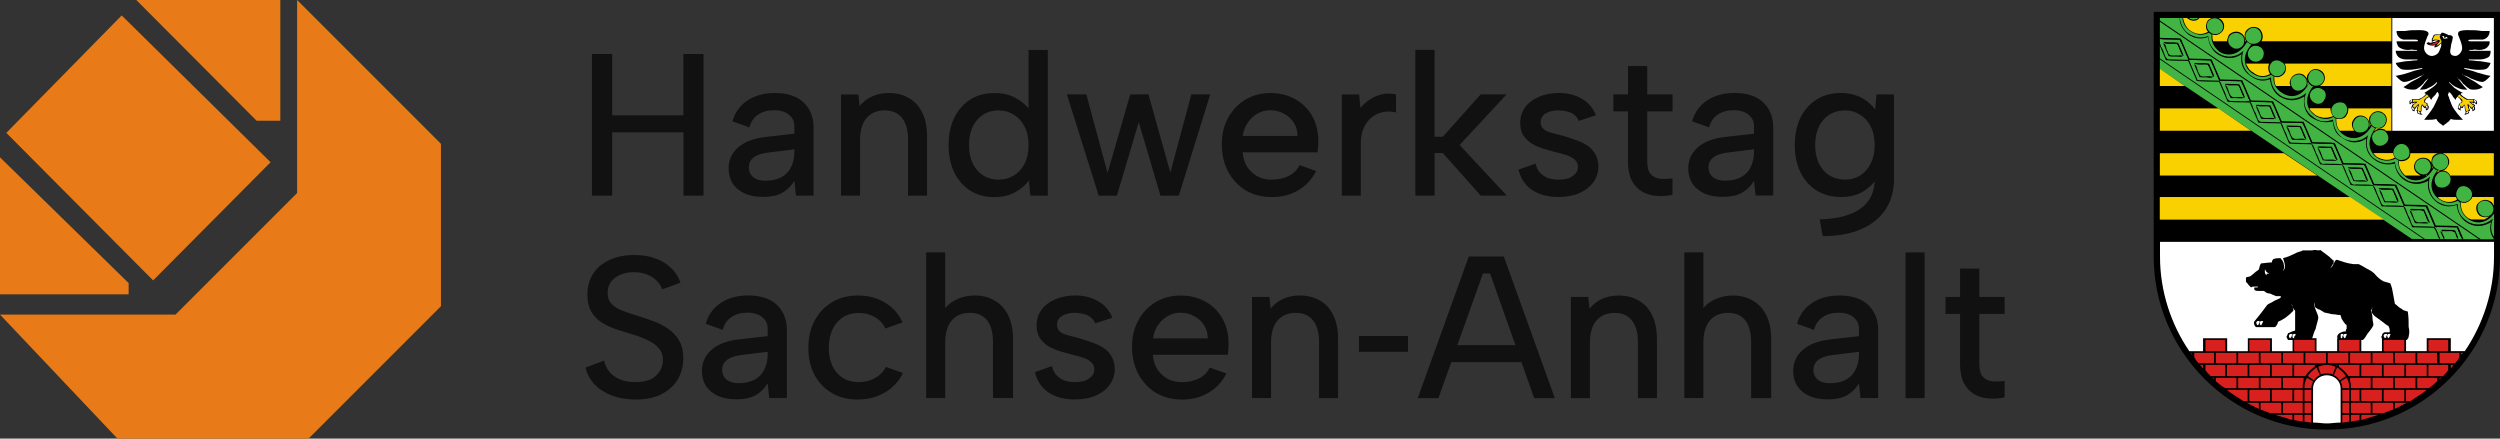
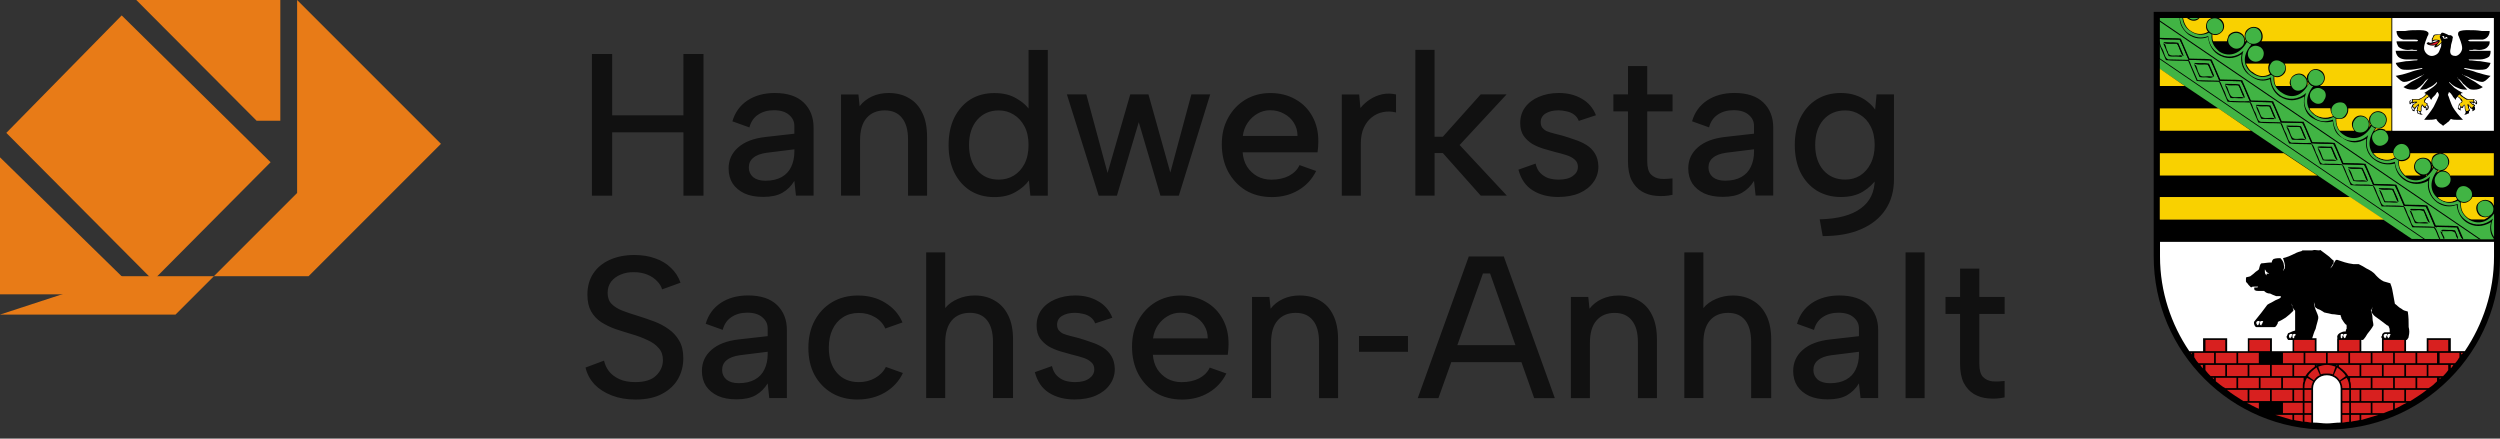
<svg xmlns="http://www.w3.org/2000/svg" id="Layer_2" data-name="Layer 2" viewBox="0 0 636.87 111.74">
  <rect x="0" y="0" width="636.87" height="111.74" fill="#333333" stroke="none" />
  <defs>
    <style> .cls-1, .cls-2 { fill: #fff; } .cls-3, .cls-4 { fill: #d8201f; } .cls-5 { fill: #41b444; } .cls-5, .cls-2, .cls-6, .cls-7, .cls-4, .cls-8, .cls-9 { fill-rule: evenodd; } .cls-6 { fill: #ee1c2a; } .cls-10 { fill: #111; } .cls-11 { fill: #e87b17; } .cls-7 { fill: #a77f29; } .cls-12 { fill: none; } .cls-8, .cls-13 { fill: #f9d100; } </style>
  </defs>
  <g id="Logo_HSA_coat_of_arms" data-name="Logo HSA + coat of arms">
    <g id="Logo_HSA_coat_of_arms-2" data-name="Logo HSA + coat of arms">
      <path class="cls-10" d="M150.79,13.75h5.16v15.63h18.15V13.75h5.11V49.85h-5.11v-16.14h-18.15v16.14h-5.16V13.75Zm51.98,36.1l-.41-3.76c-.79,1.31-1.82,2.32-3.09,3.04-1.24,.69-2.85,1.03-4.85,1.03-1.86,0-3.44-.29-4.74-.88-1.31-.62-2.32-1.46-3.04-2.53-.69-1.1-1.03-2.37-1.03-3.82,0-2.17,.81-3.95,2.42-5.36,1.62-1.44,3.95-2.34,7.01-2.68l7.32-.83v-2.01c0-1.1-.45-2.03-1.34-2.78-.89-.79-2.18-1.19-3.87-1.19-1.58,0-2.92,.38-4.02,1.13-1.1,.72-1.84,1.8-2.22,3.25l-4.33-1.55c.65-2.27,1.93-4.04,3.82-5.31,1.93-1.27,4.25-1.91,6.96-1.91,3.23,0,5.69,.81,7.37,2.42,1.68,1.62,2.53,3.75,2.53,6.39v17.33h-4.49Zm-.41-11.81l-7.07,.88c-1.51,.21-2.65,.64-3.4,1.29-.76,.62-1.13,1.44-1.13,2.48,0,.96,.36,1.77,1.08,2.42,.76,.62,1.8,.93,3.15,.93,1.65,0,3.03-.31,4.13-.93,1.1-.62,1.91-1.48,2.42-2.58,.55-1.13,.83-2.44,.83-3.92v-.57Zm11.88-13.98h4.44l.31,2.99c.83-1.07,1.87-1.89,3.15-2.48,1.27-.58,2.68-.88,4.23-.88,1.99,0,3.71,.43,5.16,1.29,1.48,.83,2.61,2.06,3.4,3.71,.83,1.65,1.24,3.71,1.24,6.19v14.96h-4.85v-14.34c0-2.41-.52-4.23-1.55-5.47-1-1.27-2.46-1.91-4.38-1.91s-3.54,.65-4.64,1.96c-1.1,1.27-1.65,3.16-1.65,5.67v14.08h-4.85V24.07Zm48.35,4.38l-.57,.15V12.72h4.9V49.85h-4.44l-.36-3.87c-.86,1.17-2.03,2.17-3.51,2.99-1.44,.83-3.21,1.24-5.31,1.24-2.34,0-4.38-.55-6.14-1.65-1.72-1.1-3.08-2.65-4.07-4.64-.96-1.99-1.44-4.31-1.44-6.96s.48-4.97,1.44-6.96c1-1.99,2.36-3.54,4.07-4.64,1.75-1.1,3.8-1.65,6.14-1.65s4.13,.46,5.67,1.39c1.58,.89,2.78,2.01,3.61,3.35Zm-15.73,8.51c0,2.65,.69,4.78,2.06,6.39,1.38,1.62,3.21,2.42,5.52,2.42,1.41,0,2.68-.34,3.82-1.03,1.13-.69,2.05-1.68,2.73-2.99,.69-1.34,1.03-2.94,1.03-4.8s-.34-3.44-1.03-4.74c-.69-1.31-1.6-2.3-2.73-2.99-1.13-.72-2.41-1.08-3.82-1.08-2.27,0-4.11,.81-5.52,2.42-1.38,1.62-2.06,3.75-2.06,6.39Zm37.67,12.89h-4.64l-8.1-25.79h4.95l5.41,20.01,5.78-20.01h4.64l5.57,19.91,5.36-19.91h4.8l-7.99,25.79h-4.69l-5.52-18.72-5.57,18.72Zm39.41,.36c-2.48,0-4.68-.57-6.6-1.7-1.89-1.17-3.39-2.77-4.49-4.8-1.07-2.03-1.6-4.35-1.6-6.96s.53-4.74,1.6-6.7c1.07-1.96,2.53-3.51,4.38-4.64,1.89-1.13,4.02-1.7,6.39-1.7s4.54,.53,6.39,1.6c1.86,1.03,3.3,2.49,4.33,4.38,1.03,1.86,1.53,4.01,1.5,6.45,0,.41-.02,.84-.05,1.29-.03,.41-.09,.88-.15,1.39h-19.08c.1,1.38,.48,2.6,1.13,3.66,.69,1.03,1.55,1.84,2.58,2.42,1.07,.58,2.27,.88,3.61,.88,1.72,0,3.21-.33,4.49-.98,1.27-.69,2.17-1.6,2.68-2.73l4.23,1.5c-1.03,2.1-2.54,3.73-4.54,4.9-1.96,1.17-4.23,1.75-6.81,1.75Zm6.6-15.57c0-1.24-.31-2.36-.93-3.35s-1.46-1.77-2.53-2.32c-1.03-.58-2.2-.88-3.51-.88-1.17,0-2.25,.29-3.25,.88-.96,.55-1.79,1.32-2.48,2.32-.65,.96-1.07,2.08-1.24,3.35h13.92Zm11.27-10.57h4.44l.31,3.46c.72-.89,1.55-1.63,2.48-2.22,.96-.62,1.99-1.05,3.09-1.29,1.13-.24,2.3-.22,3.51,.05v4.59c-1.13-.28-2.23-.31-3.3-.1-1.07,.21-2.03,.65-2.89,1.34-.83,.65-1.5,1.53-2.01,2.63s-.77,2.42-.77,3.97v13.36h-4.85V24.07Zm18.74-11.35h4.9v22.12h2.11l9.64-10.78h6.6l-11.96,12.89,12.02,12.89h-6.65l-9.64-10.83h-2.11v10.83h-4.9V12.72Zm30.64,28.98c.24,1.03,.65,1.84,1.24,2.42s1.27,1.01,2.06,1.29c.83,.24,1.68,.36,2.58,.36,1.55,0,2.75-.31,3.61-.93s1.29-1.39,1.29-2.32c0-.79-.28-1.41-.83-1.86-.52-.48-1.22-.86-2.11-1.13-.86-.28-1.79-.53-2.78-.77-.89-.24-1.87-.52-2.94-.83-1.03-.31-2.01-.72-2.94-1.24-.89-.55-1.63-1.24-2.22-2.06-.58-.86-.88-1.94-.88-3.25,0-1.55,.41-2.89,1.24-4.02,.86-1.17,2.03-2.06,3.51-2.68,1.51-.65,3.21-.98,5.11-.98,2.2,0,4.13,.48,5.78,1.44,1.68,.93,2.91,2.34,3.66,4.23l-4.38,1.44c-.24-.65-.64-1.19-1.19-1.6-.55-.41-1.19-.69-1.91-.83-.69-.17-1.38-.26-2.06-.26-1.31,0-2.39,.26-3.25,.77-.86,.52-1.29,1.27-1.29,2.27,0,.55,.14,1.01,.41,1.39,.28,.34,.65,.64,1.13,.88,.52,.21,1.12,.4,1.8,.57,.69,.17,1.43,.36,2.22,.57,1.03,.31,2.08,.65,3.15,1.03,1.07,.34,2.05,.79,2.94,1.34s1.62,1.27,2.17,2.17c.55,.89,.84,1.99,.88,3.3,0,1.51-.43,2.85-1.29,4.02-.83,1.17-2.01,2.1-3.56,2.78-1.51,.65-3.32,.98-5.41,.98-2.54,0-4.71-.57-6.5-1.7-1.79-1.13-2.99-2.89-3.61-5.26l4.38-1.55Zm23.54-17.64v-7.22h4.9v7.22h6.45v4.33h-6.45v12.69c0,1.58,.31,2.7,.93,3.35,.65,.65,1.46,1.03,2.42,1.13,1,.07,2.03,.03,3.09-.1v4.18c-1.41,.31-2.8,.4-4.18,.26-1.34-.1-2.56-.48-3.66-1.13-1.07-.65-1.93-1.6-2.58-2.84-.62-1.27-.93-2.89-.93-4.85v-12.69h-3.71v-4.33h3.71Zm32.51,25.79l-.41-3.76c-.79,1.31-1.82,2.32-3.09,3.04-1.24,.69-2.85,1.03-4.85,1.03-1.86,0-3.44-.29-4.74-.88-1.31-.62-2.32-1.46-3.04-2.53-.69-1.1-1.03-2.37-1.03-3.82,0-2.17,.81-3.95,2.42-5.36,1.62-1.44,3.95-2.34,7.01-2.68l7.32-.83v-2.01c0-1.1-.45-2.03-1.34-2.78-.89-.79-2.18-1.19-3.87-1.19-1.58,0-2.92,.38-4.02,1.13-1.1,.72-1.84,1.8-2.22,3.25l-4.33-1.55c.65-2.27,1.93-4.04,3.82-5.31,1.93-1.27,4.25-1.91,6.96-1.91,3.23,0,5.69,.81,7.37,2.42,1.68,1.62,2.53,3.75,2.53,6.39v17.33h-4.49Zm-.41-11.81l-7.07,.88c-1.51,.21-2.65,.64-3.4,1.29-.76,.62-1.13,1.44-1.13,2.48,0,.96,.36,1.77,1.08,2.42,.76,.62,1.8,.93,3.15,.93,1.65,0,3.03-.31,4.13-.93,1.1-.62,1.91-1.48,2.42-2.58,.55-1.13,.83-2.44,.83-3.92v-.57Zm31.22-13.98h4.44v21.56c0,3.03-.72,5.62-2.17,7.79-1.44,2.17-3.52,3.83-6.24,5-2.68,1.17-5.93,1.75-9.75,1.75l-.77-4.28c4.61-.1,8.1-1.03,10.47-2.78,2.37-1.72,3.56-4.21,3.56-7.48v-.26l.57,.05c-.83,1.31-2.01,2.44-3.56,3.4-1.51,.93-3.4,1.39-5.67,1.39s-4.35-.55-6.14-1.65c-1.75-1.1-3.13-2.65-4.13-4.64-.96-1.99-1.44-4.31-1.44-6.96s.48-4.97,1.44-6.96c1-1.99,2.37-3.54,4.13-4.64,1.79-1.1,3.83-1.65,6.14-1.65,1.41,0,2.66,.19,3.76,.57,1.13,.38,2.11,.89,2.94,1.55,.83,.62,1.51,1.32,2.06,2.11l.36-3.87Zm-15.63,12.89c0,2.65,.69,4.78,2.06,6.39,1.41,1.62,3.28,2.42,5.62,2.42,1.38,0,2.63-.34,3.76-1.03,1.13-.72,2.03-1.74,2.68-3.04,.69-1.34,1.03-2.92,1.03-4.74s-.34-3.44-1.03-4.74c-.65-1.31-1.56-2.3-2.73-2.99-1.13-.72-2.37-1.08-3.71-1.08-2.34,0-4.21,.81-5.62,2.42-1.38,1.62-2.06,3.75-2.06,6.39ZM153.88,91.88c.21,.96,.62,1.86,1.24,2.68,.65,.83,1.53,1.5,2.63,2.01s2.46,.77,4.07,.77c2.41,0,4.18-.55,5.31-1.65,1.17-1.13,1.75-2.46,1.75-3.97,0-1.24-.36-2.25-1.08-3.04-.69-.83-1.65-1.51-2.89-2.06-1.2-.58-2.6-1.1-4.18-1.55-1.38-.41-2.73-.84-4.07-1.29-1.31-.48-2.49-1.07-3.56-1.75-1.07-.72-1.91-1.63-2.53-2.73-.62-1.13-.93-2.54-.93-4.23,0-2.1,.5-3.9,1.5-5.41,1-1.51,2.39-2.66,4.18-3.46,1.82-.83,3.92-1.24,6.29-1.24,1.99,0,3.78,.29,5.36,.88,1.58,.55,2.91,1.36,3.97,2.42,1.1,1.03,1.91,2.29,2.42,3.76l-4.69,1.7c-.21-.76-.64-1.46-1.29-2.11-.65-.69-1.48-1.24-2.48-1.65-1-.41-2.11-.62-3.35-.62-1.27-.03-2.42,.17-3.46,.62-1,.41-1.8,1.01-2.42,1.8-.58,.79-.88,1.74-.88,2.84,0,1.2,.34,2.15,1.03,2.84,.69,.69,1.6,1.25,2.73,1.7,1.17,.45,2.44,.88,3.82,1.29,1.44,.45,2.85,.93,4.23,1.44,1.38,.52,2.61,1.17,3.71,1.96,1.13,.79,2.05,1.79,2.73,2.99,.69,1.17,1.03,2.65,1.03,4.44,0,1.93-.45,3.68-1.34,5.26-.89,1.58-2.25,2.85-4.07,3.82-1.79,.96-4.04,1.44-6.76,1.44-2.23,0-4.25-.34-6.03-1.03-1.79-.69-3.27-1.63-4.44-2.84-1.13-1.24-1.89-2.66-2.27-4.28l4.69-1.75Zm42.09,9.54l-.41-3.76c-.79,1.31-1.82,2.32-3.09,3.04-1.24,.69-2.85,1.03-4.85,1.03-1.86,0-3.44-.29-4.74-.88-1.31-.62-2.32-1.46-3.04-2.53-.69-1.1-1.03-2.37-1.03-3.82,0-2.17,.81-3.95,2.42-5.36,1.62-1.44,3.95-2.34,7.01-2.68l7.32-.83v-2.01c0-1.1-.45-2.03-1.34-2.78-.89-.79-2.18-1.19-3.87-1.19-1.58,0-2.92,.38-4.02,1.13-1.1,.72-1.84,1.8-2.22,3.25l-4.33-1.55c.65-2.27,1.93-4.04,3.82-5.31,1.93-1.27,4.25-1.91,6.96-1.91,3.23,0,5.69,.81,7.37,2.42,1.68,1.62,2.53,3.75,2.53,6.39v17.33h-4.49Zm-.41-11.81l-7.07,.88c-1.51,.21-2.65,.64-3.4,1.29-.76,.62-1.13,1.44-1.13,2.48,0,.96,.36,1.77,1.08,2.42,.76,.62,1.8,.93,3.15,.93,1.65,0,3.03-.31,4.13-.93,1.1-.62,1.91-1.48,2.42-2.58,.55-1.13,.83-2.44,.83-3.92v-.57Zm22.91,12.17c-2.48,0-4.66-.55-6.55-1.65-1.89-1.13-3.37-2.68-4.44-4.64-1.03-1.96-1.55-4.25-1.55-6.86s.53-4.97,1.6-6.96c1.07-1.99,2.54-3.56,4.44-4.69,1.89-1.13,4.09-1.7,6.6-1.7,2.65,0,4.97,.62,6.96,1.86,2.03,1.24,3.49,2.91,4.38,5l-4.38,1.55c-.52-1.2-1.39-2.17-2.63-2.89-1.2-.72-2.58-1.08-4.13-1.08s-2.94,.38-4.07,1.13c-1.13,.72-2.01,1.75-2.63,3.09-.62,1.31-.93,2.85-.93,4.64,0,2.68,.69,4.81,2.06,6.39,1.38,1.58,3.23,2.37,5.57,2.37,1.55,0,2.92-.34,4.13-1.03,1.24-.69,2.17-1.63,2.78-2.84l4.33,1.55c-.96,2.06-2.48,3.71-4.54,4.95-2.06,1.2-4.4,1.8-7.01,1.8Zm17.47-37.49h4.85v14.18c.83-1,1.89-1.77,3.2-2.32,1.31-.58,2.75-.88,4.33-.88,1.93,0,3.61,.43,5.05,1.29,1.48,.83,2.63,2.08,3.46,3.76,.83,1.65,1.24,3.71,1.24,6.19v14.9h-5.11v-14.29c0-2.41-.5-4.25-1.5-5.52-1-1.27-2.46-1.91-4.38-1.91s-3.54,.65-4.64,1.96c-1.1,1.31-1.65,3.21-1.65,5.72v14.03h-4.85v-37.13Zm32.05,28.98c.24,1.03,.65,1.84,1.24,2.42,.58,.58,1.27,1.01,2.06,1.29,.83,.24,1.68,.36,2.58,.36,1.55,0,2.75-.31,3.61-.93s1.29-1.39,1.29-2.32c0-.79-.28-1.41-.83-1.86-.52-.48-1.22-.86-2.11-1.13-.86-.28-1.79-.53-2.78-.77-.89-.24-1.87-.52-2.94-.83-1.03-.31-2.01-.72-2.94-1.24-.89-.55-1.63-1.24-2.22-2.06-.58-.86-.88-1.94-.88-3.25,0-1.55,.41-2.89,1.24-4.02,.86-1.17,2.03-2.06,3.51-2.68,1.51-.65,3.21-.98,5.11-.98,2.2,0,4.13,.48,5.78,1.44,1.68,.93,2.91,2.34,3.66,4.23l-4.38,1.44c-.24-.65-.64-1.19-1.19-1.6-.55-.41-1.19-.69-1.91-.83-.69-.17-1.38-.26-2.06-.26-1.31,0-2.39,.26-3.25,.77s-1.29,1.27-1.29,2.27c0,.55,.14,1.01,.41,1.39,.28,.34,.65,.64,1.13,.88,.52,.21,1.12,.4,1.8,.57,.69,.17,1.43,.36,2.22,.57,1.03,.31,2.08,.65,3.15,1.03,1.07,.34,2.05,.79,2.94,1.34,.89,.55,1.62,1.27,2.17,2.17,.55,.89,.84,1.99,.88,3.3,0,1.51-.43,2.85-1.29,4.02-.83,1.17-2.01,2.1-3.56,2.78-1.51,.65-3.32,.98-5.41,.98-2.54,0-4.71-.57-6.5-1.7s-2.99-2.89-3.61-5.26l4.38-1.55Zm33.08,8.51c-2.48,0-4.68-.57-6.6-1.7-1.89-1.17-3.39-2.77-4.49-4.8-1.07-2.03-1.6-4.35-1.6-6.96s.53-4.74,1.6-6.7c1.07-1.96,2.53-3.51,4.38-4.64,1.89-1.13,4.02-1.7,6.39-1.7s4.54,.53,6.39,1.6c1.86,1.03,3.3,2.49,4.33,4.38,1.03,1.86,1.53,4.01,1.5,6.45,0,.41-.02,.84-.05,1.29-.03,.41-.09,.88-.15,1.39h-19.08c.1,1.38,.48,2.6,1.13,3.66,.69,1.03,1.55,1.84,2.58,2.42,1.07,.58,2.27,.88,3.61,.88,1.72,0,3.21-.33,4.49-.98,1.27-.69,2.17-1.6,2.68-2.73l4.23,1.5c-1.03,2.1-2.54,3.73-4.54,4.9-1.96,1.17-4.23,1.75-6.81,1.75Zm6.6-15.57c0-1.24-.31-2.36-.93-3.35-.62-1-1.46-1.77-2.53-2.32-1.03-.58-2.2-.88-3.51-.88-1.17,0-2.25,.29-3.25,.88-.96,.55-1.79,1.32-2.48,2.32-.65,.96-1.07,2.08-1.24,3.35h13.92Zm11.27-10.57h4.44l.31,2.99c.83-1.07,1.87-1.89,3.15-2.48s2.68-.88,4.23-.88c1.99,0,3.71,.43,5.16,1.29,1.48,.83,2.61,2.06,3.4,3.71,.83,1.65,1.24,3.71,1.24,6.19v14.96h-4.85v-14.34c0-2.41-.52-4.23-1.55-5.47-1-1.27-2.46-1.91-4.38-1.91s-3.54,.65-4.64,1.96c-1.1,1.27-1.65,3.16-1.65,5.67v14.08h-4.85v-25.79Zm27.26,13.98v-4.02h12.48v4.02h-12.48Zm33.38-19.96h-1.8l-11.35,31.77h-5.26l13-36.1h8.92l13,36.1h-5.26l-11.24-31.77Zm-11.76,18.26h21.04v4.33h-21.04v-4.33Zm32.35-12.27h4.44l.31,2.99c.83-1.07,1.87-1.89,3.15-2.48,1.27-.58,2.68-.88,4.23-.88,1.99,0,3.71,.43,5.16,1.29,1.48,.83,2.61,2.06,3.4,3.71,.83,1.65,1.24,3.71,1.24,6.19v14.96h-4.85v-14.34c0-2.41-.52-4.23-1.55-5.47-1-1.27-2.46-1.91-4.38-1.91s-3.54,.65-4.64,1.96c-1.1,1.27-1.65,3.16-1.65,5.67v14.08h-4.85v-25.79Zm28.91-11.35h4.85v14.18c.83-1,1.89-1.77,3.2-2.32,1.31-.58,2.75-.88,4.33-.88,1.93,0,3.61,.43,5.05,1.29,1.48,.83,2.63,2.08,3.46,3.76,.83,1.65,1.24,3.71,1.24,6.19v14.9h-5.11v-14.29c0-2.41-.5-4.25-1.5-5.52-1-1.27-2.46-1.91-4.38-1.91s-3.54,.65-4.64,1.96c-1.1,1.31-1.65,3.21-1.65,5.72v14.03h-4.85v-37.13Zm44.89,37.13l-.41-3.76c-.79,1.31-1.82,2.32-3.09,3.04-1.24,.69-2.85,1.03-4.85,1.03-1.86,0-3.44-.29-4.74-.88-1.31-.62-2.32-1.46-3.04-2.53-.69-1.1-1.03-2.37-1.03-3.82,0-2.17,.81-3.95,2.42-5.36,1.62-1.44,3.95-2.34,7.01-2.68l7.32-.83v-2.01c0-1.1-.45-2.03-1.34-2.78-.89-.79-2.18-1.19-3.87-1.19-1.58,0-2.92,.38-4.02,1.13-1.1,.72-1.84,1.8-2.22,3.25l-4.33-1.55c.65-2.27,1.93-4.04,3.82-5.31,1.93-1.27,4.25-1.91,6.96-1.91,3.23,0,5.69,.81,7.37,2.42,1.68,1.62,2.53,3.75,2.53,6.39v17.33h-4.49Zm-.41-11.81l-7.07,.88c-1.51,.21-2.65,.64-3.4,1.29-.76,.62-1.13,1.44-1.13,2.48,0,.96,.36,1.77,1.08,2.42,.76,.62,1.81,.93,3.15,.93,1.65,0,3.03-.31,4.13-.93,1.1-.62,1.91-1.48,2.42-2.58,.55-1.13,.83-2.44,.83-3.92v-.57Zm11.88-25.32h4.85v37.13h-4.85v-37.13Zm13.89,11.35v-7.22h4.9v7.22h6.45v4.33h-6.45v12.69c0,1.58,.31,2.7,.93,3.35,.65,.65,1.46,1.03,2.42,1.13,1,.07,2.03,.03,3.09-.1v4.18c-1.41,.31-2.8,.4-4.18,.26-1.34-.1-2.56-.48-3.66-1.13-1.07-.65-1.93-1.6-2.58-2.84-.62-1.27-.93-2.89-.93-4.85v-12.69h-3.71v-4.33h3.71Z" />
      <g>
        <path class="cls-11" d="M34.72,0l30.64,30.75h6.05V0H34.72Z" />
        <path class="cls-11" d="M31,3.93L1.61,33.85l37.4,37.58,29.92-30.1L31,3.93Z" />
        <path class="cls-11" d="M0,40.08v34.9H32.77v-2.86L0,40.08Z" />
-         <path class="cls-11" d="M0,80.14H44.71l30.98-30.98V0l36.64,36.64v41.37l-33.72,33.72H29.92L0,80.14Z" />
+         <path class="cls-11" d="M0,80.14H44.71l30.98-30.98V0l36.64,36.64l-33.72,33.72H29.92L0,80.14Z" />
      </g>
      <g id="Logo_SA" data-name="Logo SA">
        <g>
          <path id="path447" class="cls-9" d="M592.76,108.53c-23.9,0-43.2-19.3-43.2-43.2V3.93h86.4v61.4c0,23.9-19.3,43.2-43.2,43.2" />
          <path d="M592.76,109.44h0s0,0,0,0c-24.32,0-44.11-19.79-44.11-44.11V3.02h88.22v62.31c0,11.8-4.58,22.89-12.9,31.21-8.32,8.32-19.4,12.9-31.21,12.9ZM550.47,4.84v60.49c0,23.32,18.97,42.29,42.29,42.29h0c11.32,0,21.94-4.39,29.92-12.37,7.98-7.98,12.37-18.6,12.37-29.92V4.84h-84.58Z" />
        </g>
        <path id="path449" class="cls-1" d="M609.43,33.31V4.59h25.88v28.73h-25.88Z" />
        <path id="path451" class="cls-9" d="M625.44,14.24c-1.54,0-1.32-1.32-1.1-2.19,0-.88,.44-1.54,.44-2.19,.22-.44,0-.66-.44-.88-.44,0-.66,0-.88-.22-.66-.22-.88-.44-1.32-.44-.22,0-.22,.22-.44,.44h-.88c-.22,0-.66,0-.88,.22-.22,.44-.22,.66-.44,.88v.88c.22-.22,.66-.44,.88-.44h.66c-.22,.22-.88,.44-1.32,.44-.44,.22-.66,.22-1.1,0-.22,0-.22,.22-.44,.22,0,.44,.88,.66,1.53,.66,.44,0,.44,0,.66-.22q0,.22-.22,.44s0,.22,0,.22c.22,0,.66,0,1.1-.44,.22-.22,.44-.44,.66-.66,0,.66,0,.88-.22,1.32-.22,.66-.44,1.1-.66,1.32-.44,.44-1.1,.66-1.54,.66-1.1,0-1.97-1.1-1.97-1.97,0-1.1,.66-2.41,.88-3.07,.22-.22,.44-.88,0-1.1-.44-.44-1.54-.44-2.41-.44-1.53,0-1.97,0-3.29,.22h-2.19c0,1.1,.66,1.97,1.75,2.19,.88,0,1.97,0,2.85,0,0,0,.88,0,.88,.22,0,0-.22,.22-.22,.22h-5.26c0,.44,.22,.88,.44,1.32,.66,.66,1.75,.88,2.41,.88,.66,0,1.1-.22,1.54,0,.44,0,.88,0,.88,0,0,.22-.22,.22-.66,.22h-4.82c0,.44,.22,1.1,.66,1.54,.44,.44,1.32,.66,1.97,.66,1.1,0,1.75,0,2.85,0,0,0,.22,0,.22,0,0,0-.22,0-.22,.22-1.09,0-1.75,.22-2.85,.22-1.09,.22-1.53,.22-2.63,.44,.22,.66,.66,1.1,1.32,1.54,.44,.22,1.1,.22,1.75,.22,1.32,0,2.19-.22,3.51-.44h.22s0,.22-.22,.22c-.87,.22-1.97,.44-3.07,.88-1.32,.44-2.19,.66-3.51,.88,1.1,1.1,1.53,1.54,2.19,1.54,.88,0,1.75-.44,2.85-.88,.88-.44,1.32-.66,1.97-.88,.22-.22,.22-.22,.22-.22,0,0,0,.22-.22,.22-.88,.66-1.75,1.1-3.07,1.76-.88,.66-1.32,.88-1.97,1.31,.66,.44,1.32,.66,2.41,.66,.44,0,.88,0,1.32-.44,.44-.22,.88-.66,1.32-1.1,.44-.66,.66-.88,1.32-1.32,0,0,.22-.22,.22-.22,0,0-.22,.22-.22,.22-.88,1.1-1.32,1.75-2.19,2.85,.88,0,1.54,0,2.19-.44,1.1-.44,1.54-.88,2.19-1.53,0-.22,0,0,0,.22s-.66,.88-1.32,1.32c-.66,.44-1.32,.88-1.97,1.32h.22c.22,.22,.22,.22,.22,.22-.22,.44-.66,.66-.88,.88-.44,.22-.88,.44-1.1,.44h-1.54s0,.22-.22,.22-.44,.22-.44,.44c0,.44,0,.66,.22,.66l.22-.22c.22-.22,.22-.22,.22-.22,0,.22,.22,.22,.22,.22,.22,0,.22-.22,.44-.22h.22c-.22,.22-.44,.44-.66,.44-.22,.22-.22,.22-.22,.22,0,.22,0,.22,0,.22-.22,.22-.22,.44,0,.88,0,.22,.22,.44,.66,.44v-.66s.22,0,.22,0q.22-.22,.22-.44c.22-.22,.22-.22,.44-.44,0,.22-.22,.44-.22,.66,0,.22,0,.44-.22,.66l.22,.22c0,.44,0,.66,.44,.66,.22,.22,.66,.22,1.1,.22-.22,0-.44-.22-.66-.44v-.22c0-.22,.22-.22,.22-.22,0-.44,0-.66,0-.88,0-.22,.22-.66,.22-.66,0,.22,.22,.44,.44,.66,0,0,0,.22,.22,0,.22,0,.22,.22,.22,.22v.44c.22,0,.66-.22,.66-.44,.22-.44,0-.88-.22-.88,0-.22,0-.22,0-.44-.44-.22-.66-.22-.66-.44v-.22c.22-.22,.22-.44,.44-.66,.22,0,.44-.22,.66-.44,0,.22,0,.22,.22,.44,0,.22,.22,.22,.22,.44,.22-.22,.22-.44,.44-.66,.22-.22,.44-.44,.66-.66,.22-.44,.44-.66,.44-.66,.22-.22,.22,.22,.44,.44,0,.22,0,.22,0,.44-.22,.66-.88,1.97-1.32,2.85-.66,1.1-1.54,2.19-2.41,3.29h1.32c.44,0,1.1,0,1.75-.22,.22,.44,.44,.66,.66,.88,.44,.44,.66,.44,1.1,.88,.44-.44,.66-.44,1.1-.88,.44-.22,.44-.44,.88-.88,.44,.22,1.1,.22,1.54,.22h1.54c-1.1-1.1-1.97-2.19-2.63-3.29-.44-.88-.88-2.19-1.1-2.85q-.22-.22,0-.44c0-.22,.22-.66,.22-.44,0,0,.44,.22,.66,.66,.22,.22,.22,.44,.44,.66,.22,.22,.44,.44,.44,.66q.22-.22,.22-.44,.22-.22,.44-.44c.22,.22,.22,.44,.44,.44,.22,.22,.22,.44,.44,.66,.22,0,.22,.22,0,.22,0,.22-.22,.22-.44,.44q-.22,.22-.22,.44s-.22,.44-.22,.88c.22,.22,.44,.44,.88,.44-.22-.22-.22-.22-.22-.44,0,0,.22-.22,.22-.22h.22c0,.22,0,0,.22,0,0-.22,.22-.44,.22-.66,.22,0,.22,.44,.22,.66s0,.44,.22,.88c0,0,0,0,0,.22,0,0,0,.22,0,.22-.22,.22-.22,.44-.44,.44,.22,0,.66,0,.88-.22,.44,0,.44-.22,.44-.66,.22,0,.22-.22,.22-.22,0-.22-.22-.44-.22-.66s0-.44-.22-.66q.22,.22,.44,.44c0,.22,.22,.22,.22,.44,.22,0,.22,0,.22,0,.22,.22,.22,.22,.22,.22,0,.22,0,.44-.22,.44,.44,0,.66-.22,.88-.44,0-.44,0-.66-.22-.88,.22,0,.22,0,.22-.22q-.22,0-.22-.22c-.22,0-.66-.22-.88-.44h.44s.22,.22,.22,.22c0,0,.22,0,.22-.22,0,0,.22,0,.22,.22,.22,0,.22,.22,.22,.22,.22,0,.44-.22,.22-.66,0-.22-.22-.44-.44-.44,0,0-.22-.22-.22-.22h-1.32c-.44,0-.88-.22-1.1-.44-.44-.22-.66-.44-1.1-.88,0,0,.22,0,.22-.22h.44c-.88-.44-1.54-.88-2.19-1.32-.44-.44-1.1-1.1-1.32-1.32,0-.22,0-.44,0-.22,.66,.66,1.1,1.1,2.19,1.53,.88,.44,1.32,.44,2.41,.44-1.1-1.1-1.54-1.75-2.41-2.85l-.22-.22c.22,0,.22,.22,.22,.22,.66,.44,.88,.66,1.32,1.32,.66,.44,.88,.88,1.32,1.1,.44,.44,.88,.44,1.54,.44,.88,0,1.53-.22,2.19-.66-.66-.44-1.1-.66-1.97-1.31-1.09-.66-1.97-1.1-3.07-1.76l-.22-.22s.22,0,.22,.22c.66,.22,1.32,.44,1.97,.88,1.1,.44,2.19,.88,2.85,.88,.66,0,1.1-.44,2.19-1.54-1.32-.22-1.97-.44-3.51-.88-1.09-.44-2.19-.66-3.07-.88,0,0-.22-.22-.22-.22h.44c1.1,.22,2.19,.44,3.29,.44,.66,0,1.32,0,1.97-.22,.66-.44,.88-.88,1.1-1.54-1.1-.22-1.54-.22-2.63-.44-1.09,0-1.75-.22-2.85-.22,0-.22-.22-.22-.22-.22,.22,0,.22,0,.22,0,1.1,0,1.97,0,2.85,0,.66,0,1.54-.22,2.19-.66,.44-.44,.44-1.1,.44-1.54h-4.83c-.22,0-.66,0-.66-.22,0,0,.44,0,.88,0,.44-.22,1.1,0,1.75,0,.66,0,1.75-.22,2.19-.88,.44-.44,.44-.88,.44-1.32h-5.04c-.22,0-.44-.22-.44-.22,0-.22,.88-.22,1.1-.22,.66,0,1.97,0,2.63,0,1.1-.22,1.75-1.1,1.75-2.19h-1.97c-1.53-.22-1.97-.22-3.51-.22-.66,0-1.97,0-2.41,.44-.22,.22-.22,.88,0,1.1,.22,.66,.88,1.97,.88,3.07,0,.88-.88,1.97-1.75,1.97" />
        <path id="path453" class="cls-2" d="M617.98,27.17v-.22c.22,0,.22,0,.22-.22,.22,.22,.22,.44,.22,.66,0,.22,0,.22-.22,.44v-.44s-.22,0-.22-.22" />
        <path id="path455" class="cls-2" d="M616.44,28.49c-.22,0-.22,0-.22-.22-.22,0-.22,0-.22,0,0,.22,0,.22,0,.44,.22,.22,.44,.22,.66,.22,0,0-.22,0-.22-.22v-.22Z" />
        <path id="path457" class="cls-2" d="M614.91,27.61q0-.22-.22-.22s0,0,0-.22c-.22,.22-.22,.22-.22,.44,0,.22,.22,.44,.44,.44v-.44" />
        <path id="path459" class="cls-2" d="M614.47,25.42c-.22,0-.22,.22-.44,.22v.66q0-.22,.22-.22c0-.22,.22-.22,.22-.22,0,0,0,0,0-.22,0,0,0,0,0-.22" />
        <path id="path461" class="cls-7" d="M618.2,24.1s.22,0,.22,.22c0,0,.22,0,.22,.22-.22,.22-.44,.22-.66,.44q-.22,.22-.44,.44c0,.22,0,.44,0,.66q.22,.22,.44,.22s.22,.22,.22,.22c0,.22-.22,.22-.22,.44-.22,0-.22,.22-.22,.22-.22-.22-.44-.22-.44-.44-.22-.22-.44-.22-.44,0,0,.22-.22,.44-.22,.66v.88c-.22,0-.22,0-.44,0-.22-.22-.22-.22-.44-.22,.22-.22,.22-.44,.22-.66,0-.22,.22-.22,.22-.66,0,0,0-.22,0-.22-.22,0-.22,0-.44,.22q-.22,.22-.44,.44s0,.22-.22,.22c0,0-.22,0-.22-.22-.22,0-.22-.22-.22-.22q.22-.22,.44-.44c.22-.22,.44-.22,.66-.44,0,0,0,0,0-.22h-.66q-.22,0-.44,.22c0-.22,0-.22,0-.44,0,0,0-.22,0-.22h1.75c.22-.22,.44-.22,.66-.44,.44-.22,.44-.22,.66-.44q.22-.22,.44-.44" />
        <path id="path463" class="cls-13" d="M618.2,24.1s.22,0,.22,.22c0,0,.22,0,.22,.22-.22,.22-.44,.22-.66,.44q-.22,.22-.44,.44c0,.22,0,.44,0,.66q.22,.22,.44,.22s.22,.22,.22,.22c0,.22-.22,.22-.22,.44-.22,0-.22,.22-.22,.22-.22-.22-.44-.22-.44-.44-.22-.22-.44-.22-.44,0,0,.22-.22,.44-.22,.66v.88c-.22,0-.22,0-.44,0-.22-.22-.22-.22-.44-.22,.22-.22,.22-.44,.22-.66,0-.22,.22-.22,.22-.66,0,0,0-.22,0-.22-.22,0-.22,0-.44,.22q-.22,.22-.44,.44s0,.22-.22,.22c0,0-.22,0-.22-.22-.22,0-.22-.22-.22-.22q.22-.22,.44-.44c.22-.22,.44-.22,.66-.44,0,0,0,0,0-.22h-.66q-.22,0-.44,.22c0-.22,0-.22,0-.44,0,0,0-.22,0-.22h1.75c.22-.22,.44-.22,.66-.44,.44-.22,.44-.22,.66-.44q.22-.22,.44-.44h0Z" />
        <path id="path465" class="cls-2" d="M626.75,27.17s0,0,0-.22c0,0-.22,0-.22-.22-.22,.22-.22,.44-.22,.66s.22,.22,.22,.44c0-.22,0-.22,.22-.44,0,0,0,0,0-.22" />
-         <path id="path467" class="cls-2" d="M628.29,28.49q.22,0,.44-.22s0,0,.22,0q-.22,.22-.22,.44-.22,.22-.66,.22c.22,0,.22,0,.22-.22,0,0,0-.22,0-.22" />
-         <path id="path469" class="cls-2" d="M629.82,27.61l.22-.22,.22-.22v.44c0,.22-.22,.44-.44,.44,.22,0,.22-.22,.22-.22,0-.22-.22-.22-.22-.22" />
        <path id="path471" class="cls-2" d="M630.26,25.42c.22,0,.22,.22,.44,.22,0,.22,.22,.44,0,.66,0-.22,0-.22-.22-.22,0-.22,0-.22-.22-.22v-.44" />
        <path id="path473" class="cls-7" d="M626.53,24.1s0,0-.22,.22l-.22,.22c.44,.22,.44,.22,.66,.44,.22,.22,.44,.22,.44,.44,.22,.22,.22,.44,0,.66-.22,.22-.22,.22-.44,.22,0,0,0,.22-.22,.22,.22,.22,.22,.22,.22,.44,.22,0,.22,.22,.44,.22q.22-.22,.44-.44c0-.22,.22-.22,.22,0,.22,.22,.22,.44,.22,.66,0,.44,0,.44,.22,.88,0,0,.22,0,.22,0q.22-.22,.44-.22c0-.22-.22-.44-.22-.66s0-.22-.22-.66c0,0,0-.22,.22-.22,0,0,.22,0,.22,.22q.22,.22,.44,.44s.22,.22,.22,.22c.22,0,.22,0,.22-.22,.22,0,.22-.22,.44-.22-.22-.22-.44-.22-.66-.44-.22-.22-.22-.22-.44-.44q-.22,0-.22-.22h.88s.22,0,.22,.22v-.66h-1.75c-.22-.22-.44-.22-.66-.44-.22-.22-.44-.22-.66-.44-.22-.22-.22-.22-.44-.44" />
        <path id="path475" class="cls-13" d="M626.53,24.1s0,0-.22,.22l-.22,.22c.44,.22,.44,.22,.66,.44,.22,.22,.44,.22,.44,.44,.22,.22,.22,.44,0,.66-.22,.22-.22,.22-.44,.22,0,0,0,.22-.22,.22,.22,.22,.22,.22,.22,.44,.22,0,.22,.22,.44,.22q.22-.22,.44-.44c0-.22,.22-.22,.22,0,.22,.22,.22,.44,.22,.66,0,.44,0,.44,.22,.88,0,0,.22,0,.22,0q.22-.22,.44-.22c0-.22-.22-.44-.22-.66s0-.22-.22-.66c0,0,0-.22,.22-.22,0,0,.22,0,.22,.22q.22,.22,.44,.44s.22,.22,.22,.22c.22,0,.22,0,.22-.22,.22,0,.22-.22,.44-.22-.22-.22-.44-.22-.66-.44-.22-.22-.22-.22-.44-.44q-.22,0-.22-.22h.88s.22,0,.22,.22v-.66h-1.75c-.22-.22-.44-.22-.66-.44-.22-.22-.44-.22-.66-.44-.22-.22-.22-.22-.44-.44h0Z" />
        <path id="path477" class="cls-6" d="M618.64,11.17h.88c.66-.22,1.1-.44,1.75-.66h0c-.22,.44-.66,.88-1.32,.88-.66,0-1.32-.22-1.31-.22" />
        <path id="path479" class="cls-7" d="M620.61,11.82c.22-.22,.22-.44,.44-.66,.22-.22,.44-.44,.66-.88h-.22c-.44-.22-.66-.22-1.1-.22-.22,0-.44,0-.66,.22,0-.22,0-.44,.22-.66,0-.22,0-.22,.22-.44,0-.22,.44-.22,.66-.22,.22,0,.44-.22,.88,0,0,0-.22,.22-.22,.22,0,.44,.22,.66,.22,.88,.22,.22,.22,.44,.22,.66q-.22,.22-.44,.44c-.44,.22-.66,.44-.88,.66" />
        <path id="path481" class="cls-13" d="M620.61,11.82c.22-.22,.22-.44,.44-.66,.22-.22,.44-.44,.66-.88h-.22c-.44-.22-.66-.22-1.1-.22-.22,0-.44,0-.66,.22,0-.22,0-.44,.22-.66,0-.22,0-.22,.22-.44,0-.22,.44-.22,.66-.22,.22,0,.44-.22,.88,0,0,0-.22,.22-.22,.22,0,.44,.22,.66,.22,.88,.22,.22,.22,.44,.22,.66q-.22,.22-.44,.44c-.44,.22-.66,.44-.88,.66h0Z" />
        <path id="path483" class="cls-2" d="M622.8,9.19c-.22,0-.22,.22-.22,.22,0,0,0,.22,.22,.22h.22c0-.22,0-.22,0-.22,0,0,0,0,.22,0,0,0,.22,0,.22,.22v.22c-.22,0-.22-.22-.44,0h-.22c-.22,0-.44,0-.44-.44,0,0-.22,0-.22-.22h.66Z" />
        <path id="path485" class="cls-2" d="M607.23,85.51c0,.22,.22,.66,.44,.66,0,0,0-.22,.22-.22,0,0,0-.22,0-.22,0-.22,.22-.22,.22-.44,0,0,0-.22,0-.22h-.44c-.22,0-.44,.22-.44,.44" />
        <path id="path487" class="cls-2" d="M608.11,85.51c0,.22,.22,.66,.44,.66,0,0,0-.22,0-.22,.22,0,.22-.22,.22-.22,0-.22,0-.22,.22-.44,0,0,0-.22-.22-.22h-.22c-.22,0-.44,.22-.44,.44" />
        <path id="path489" class="cls-2" d="M596.27,85.51c0,.22,0,.66,.22,.66,.22,0,.22-.22,.22-.22,0,0,0-.22,0-.22,0-.22,.22-.22,.22-.44,0,0,0-.22,0-.22h-.44c-.22,0-.22,.22-.22,.44" />
        <path id="path491" class="cls-2" d="M596.93,85.51c0,.22,.22,.66,.44,.66,0,0,0-.22,.22-.22,0,0,0-.22,0-.22,0-.22,.22-.22,.22-.44,0,0,0-.22,0-.22h-.44c-.22,0-.44,.22-.44,.44" />
        <path id="path493" class="cls-2" d="M583.11,85.51c0,.22,0,.66,.44,.66,0,0,0-.22,0-.22,.22,0,.22-.22,.22-.22,0-.22,0-.22,.22-.44,0,0,0-.22-.22-.22h-.22c-.22,0-.44,.22-.44,.44" />
        <path id="path495" class="cls-2" d="M583.99,85.51c0,.22,0,.66,.22,.66,.22,0,.22-.22,.22-.22,.22,0,0-.22,0-.22q.22-.22,.44-.44s-.22-.22-.22-.22h-.22c-.22,0-.44,.22-.44,.44" />
        <path id="path497" class="cls-2" d="M574.78,82.22c0,.22,.22,.66,.44,.66,0,0,0-.22,.22-.22,0,0,0-.22,0-.22,0-.22,.22-.22,.22-.44,0,0,0-.22-.22-.22,0,0,0,0-.22,0-.22,0-.44,.22-.44,.44" />
        <path id="path499" class="cls-2" d="M575.66,82.22c0,.22,0,.66,.44,.66,0,0,0-.22,0-.22,.22,0,0-.22,.22-.22,0-.22,0-.22,.22-.44,0,0,0-.22-.22-.22,0,0-.22,0-.22,0-.22,0-.44,.22-.44,.44" />
        <path id="path501" class="cls-2" d="M576.97,68.62c0,.22,0,.44,0,.66,0,.44,.22,.66,.44,.88v-.44h.66c-.22-.22-.44-.22-.66-.44-.22-.22-.22-.44-.44-.66" />
        <path id="path503" class="cls-4" d="M558.99,89.89h5.04v2.63h-3.95c-.44-.44-.88-1.1-1.1-1.53v-1.1s0,0,0,0Z" />
        <path id="path505" class="cls-3" d="M587.28,92.52v-2.63h5.26v2.63h-5.26Z" />
        <path id="path507" class="cls-3" d="M581.58,92.52v-2.63h5.26v2.63h-5.26Z" />
-         <path id="path509" class="cls-3" d="M575.87,92.52v-2.63h5.26v2.63h-5.26Z" />
        <path id="path511" class="cls-3" d="M570.17,92.52v-2.63h5.26v2.63h-5.26Z" />
        <path id="path513" class="cls-3" d="M564.47,92.52v-2.63h5.26v2.63h-5.26Z" />
        <path id="path515" class="cls-4" d="M558.11,89.89h.22v.44c0-.22-.22-.22-.22-.44" />
        <path id="path517" class="cls-3" d="M592.98,92.52v-2.63h5.26v2.63h-5.26Z" />
        <path id="path519" class="cls-3" d="M598.68,92.52v-2.63h5.26v2.63h-5.26Z" />
        <path id="path521" class="cls-3" d="M604.38,92.52v-2.63h5.26v2.63h-5.26Z" />
        <path id="path523" class="cls-3" d="M610.08,92.52v-2.63h5.26v2.63h-5.26Z" />
        <path id="path525" class="cls-3" d="M615.79,92.52v-2.63h5.04v2.63h-5.04Z" />
        <path id="path527" class="cls-4" d="M621.49,89.89h5.04v1.1c-.22,.44-.66,1.1-1.1,1.53h-3.95v-2.63h0Z" />
        <path id="path529" class="cls-4" d="M626.97,89.89h.44c0,.22-.22,.22-.44,.44v-.44s0,0,0,0Z" />
        <path id="path531" class="cls-4" d="M584.43,92.96h5.26v.44c-.88,.66-1.76,1.32-2.41,2.41h-2.85s0-2.85,0-2.85Z" />
        <path id="path533" class="cls-3" d="M578.73,95.81v-2.85h5.26v2.85h-5.26Z" />
        <path id="path535" class="cls-3" d="M573.02,95.81v-2.85h5.26v2.85h-5.26Z" />
        <path id="path537" class="cls-3" d="M567.32,95.81v-2.85h5.26v2.85h-5.26Z" />
        <path id="path539" class="cls-4" d="M561.84,92.96h5.04v2.85h-3.73c-.44-.44-.88-.88-1.32-1.53v-1.32s0,0,0,0Z" />
        <path id="path541" class="cls-4" d="M560.52,92.96h.66v.88c-.22-.22-.44-.44-.66-.88" />
        <path id="path543" class="cls-4" d="M595.83,92.96h5.26v2.85h-2.85c-.66-1.1-1.54-1.75-2.41-2.41v-.44s0,0,0,0Z" />
        <path id="path545" class="cls-3" d="M601.53,95.81v-2.85h5.26v2.85h-5.26Z" />
        <path id="path547" class="cls-3" d="M607.23,95.81v-2.85h5.26v2.85h-5.26Z" />
        <path id="path549" class="cls-3" d="M612.94,95.81v-2.85h5.26v2.85h-5.26Z" />
        <path id="path551" class="cls-4" d="M618.64,92.96h5.04v1.32c-.44,.66-.88,1.1-1.32,1.54h-3.73v-2.85Z" />
        <path id="path553" class="cls-4" d="M624.34,92.96h.66c-.22,.44-.44,.66-.66,.88v-.88h0Z" />
        <path id="path555" class="cls-4" d="M581.58,96.25h5.26v.88c-.22,.44-.22,1.1-.22,1.54v.22s-5.04,0-5.04,0v-2.63h0Z" />
        <path id="path557" class="cls-3" d="M575.87,98.88v-2.63h5.26v2.63h-5.26Z" />
        <path id="path559" class="cls-3" d="M570.17,98.88v-2.63h5.26v2.63h-5.26Z" />
        <path id="path561" class="cls-4" d="M564.47,96.25h5.26v2.63h-2.85c-.88-.44-1.54-1.1-2.41-1.75v-.88Z" />
        <path id="path563" class="cls-4" d="M563.59,96.25h.44v.44c0-.22-.22-.22-.44-.44" />
        <path id="path565" class="cls-4" d="M598.68,96.25h5.26v2.63h-5.04v-.22c0-.44,0-1.1-.22-1.54v-.88Z" />
        <path id="path567" class="cls-3" d="M604.38,98.88v-2.63h5.26v2.63h-5.26Z" />
        <path id="path569" class="cls-3" d="M610.08,98.88v-2.63h5.26v2.63h-5.26Z" />
        <path id="path571" class="cls-4" d="M615.79,96.25h5.04v.88c-.66,.66-1.32,1.32-2.19,1.75h-2.85v-2.63Z" />
        <path id="path573" class="cls-4" d="M621.49,96.25h.44c-.22,.22-.44,.22-.44,.44v-.44s0,0,0,0Z" />
        <path id="path575" class="cls-3" d="M584.43,102.17v-2.85h2.19v2.85h-2.19Z" />
        <path id="path577" class="cls-3" d="M578.73,102.17v-2.85h5.26v2.85h-5.26Z" />
        <path id="path579" class="cls-3" d="M573.02,102.17v-2.85h5.26v2.85h-5.26Z" />
        <path id="path581" class="cls-4" d="M567.32,99.32h5.26v2.85h-1.1c-1.32-.88-2.85-1.75-4.17-2.85h0Z" />
        <path id="path583" class="cls-3" d="M598.9,102.17v-2.85h2.19v2.85h-2.19Z" />
        <path id="path585" class="cls-3" d="M601.53,102.17v-2.85h5.26v2.85h-5.26Z" />
        <path id="path587" class="cls-3" d="M607.23,102.17v-2.85h5.26v2.85h-5.26Z" />
        <path id="path589" class="cls-4" d="M612.94,99.32h5.26c-1.32,1.1-2.85,1.97-4.17,2.85h-1.1v-2.85Z" />
        <path id="path591" class="cls-3" d="M581.58,105.24v-2.63h5.04v2.63h-5.04Z" />
-         <path id="path593" class="cls-4" d="M575.87,102.61h5.26v2.63h-2.85c-.66-.22-1.54-.66-2.41-.88v-1.75Z" />
        <path id="path595" class="cls-4" d="M572.37,102.61h3.07v1.53c-1.1-.44-2.19-1.1-3.07-1.53" />
        <path id="path597" class="cls-3" d="M598.9,105.24v-2.63h5.04v2.63h-5.04Z" />
        <path id="path599" class="cls-4" d="M604.38,102.61h5.26v1.75c-.88,.22-1.76,.66-2.41,.88h-2.85v-2.63Z" />
        <path id="path601" class="cls-4" d="M610.08,102.61h3.07c-1.1,.44-1.97,1.1-3.07,1.54v-1.54s0,0,0,0Z" />
        <path id="path603" class="cls-4" d="M584.43,105.68h2.19v1.75c-.66-.22-1.54-.22-2.19-.44v-1.32Z" />
        <path id="path605" class="cls-4" d="M579.6,105.68h4.39v1.32c-1.53-.44-2.85-.88-4.39-1.32" />
        <path id="path607" class="cls-4" d="M598.9,105.68h2.19v1.32c-.66,.22-1.54,.22-2.19,.44v-1.75s0,0,0,0Z" />
        <path id="path609" class="cls-4" d="M601.53,105.68h4.39c-1.53,.44-2.85,.88-4.39,1.32v-1.32h0Z" />
        <path id="path611" class="cls-3" d="M584.43,89.45v-2.85h5.26v2.85h-5.26Z" />
        <path id="path613" class="cls-3" d="M573.02,89.45v-2.85h5.26v2.85h-5.26Z" />
        <path id="path615" class="cls-3" d="M561.84,89.45v-2.85h5.04v2.85h-5.04Z" />
        <path id="path617" class="cls-3" d="M595.83,89.45v-2.85h5.26v2.85h-5.26Z" />
        <path id="path619" class="cls-3" d="M607.23,89.45v-2.85h5.26v2.85h-5.26Z" />
        <path id="path621" class="cls-3" d="M618.64,89.45v-2.85h5.04v2.85h-5.04Z" />
        <path id="path623" class="cls-4" d="M595.17,92.96h.22v.22c-.22,0-.22-.22-.22-.22Zm-5.04,0h.22l-.22,.22v-.22s0,0,0,0Z" />
        <path id="path625" class="cls-2" d="M596.27,107.65c-1.32,0-2.41,.22-3.51,.22-1.1,0-2.19-.22-3.51-.22v-8.77c0-1.75,1.54-3.29,3.51-3.29s3.51,1.53,3.51,3.29v8.77h0Z" />
        <path id="path627" class="cls-4" d="M598.46,107.44c-.66,0-1.32,.22-1.76,.22v-1.97h1.76v1.75h0Z" />
        <path id="path629" class="cls-4" d="M588.81,107.65c-.44,0-1.1-.22-1.76-.22v-1.75h1.76v1.97h0Z" />
        <path id="path631" class="cls-3" d="M587.06,102.17v-2.85h1.75v2.85h-1.75Z" />
        <path id="path633" class="cls-3" d="M587.06,105.24v-2.63h1.75v2.63h-1.75Z" />
        <path id="path635" class="cls-4" d="M587.94,95.81c.44-.88,1.31-1.53,2.19-2.19l.88,1.97c-.66,.22-1.1,.66-1.54,1.32,0,0-1.53-1.1-1.53-1.1Z" />
        <path id="path637" class="cls-4" d="M589.25,97.13l-1.54-.88c-.44,.66-.66,1.53-.66,2.41v.22h1.76c0-.66,.22-1.1,.44-1.75" />
        <path id="path639" class="cls-3" d="M596.71,102.17v-2.85h1.75v2.85h-1.75Z" />
        <path id="path641" class="cls-3" d="M596.71,105.24v-2.63h1.75v2.63h-1.75Z" />
        <path id="path643" class="cls-4" d="M597.58,95.81c-.44-.88-1.32-1.53-2.19-2.19l-.88,1.97c.66,.22,1.1,.66,1.53,1.32l1.54-1.1Z" />
        <path id="path645" class="cls-4" d="M596.27,97.13l1.53-.88c.44,.66,.66,1.53,.66,2.41v.22s-1.75,0-1.75,0c0-.66-.22-1.1-.44-1.75" />
        <path id="path647" class="cls-4" d="M592.76,92.96c-.88,0-1.54,.22-2.19,.44l.66,1.97c.44-.22,1.1-.22,1.53-.22s1.1,0,1.54,.22l.66-1.97c-.66-.22-1.32-.44-2.19-.44" />
        <path id="path649" class="cls-5" d="M550.22,17.54V4.59h5.04c0,1.75,.88,3.07,2.19,4.17,1.54,1.1,3.29,1.32,5.04,.66,.22,1.75,.88,3.29,2.41,4.39,1.97,1.31,4.17,1.32,6.14,0-.44,2.19,.44,4.39,2.19,5.48,1.76,1.32,3.29,1.54,5.04,.88,.22,1.75,.88,3.29,2.41,4.39,2.19,1.31,4.17,1.31,6.36,0-.44,2.19,.22,4.38,1.97,5.48,1.76,1.1,3.51,1.32,5.26,.88,.22,1.75,.66,3.29,2.41,4.17,1.97,1.53,4.17,1.53,6.14,.22-.44,2.19,.44,4.39,2.19,5.48,1.54,1.1,3.29,1.32,5.04,.88,.22,1.75,.88,3.07,2.41,4.17,1.97,1.32,4.17,1.32,6.14,.22-.44,1.97,.44,4.17,2.19,5.48,1.54,1.1,3.29,1.32,5.04,.66,.22,1.75,.88,3.29,2.41,4.39,1.97,1.32,4.17,1.32,6.36,0-.44,1.53-.22,3.07,.66,4.17v.22l-20.86-.11-64.22-43.3Z" />
        <path id="path651" class="cls-5" d="M635.3,60.29c-.88-1.32-.88-3.07-.22-4.6-1.97,1.75-4.61,1.97-6.58,.66-1.75-1.1-2.41-2.63-2.41-4.38-1.97,.66-3.51,.44-5.26-.66-1.75-1.32-2.63-3.95-1.75-6.36-1.75,1.75-4.61,1.97-6.36,.66-1.75-1.1-2.41-2.63-2.63-4.39-1.75,.66-3.29,.44-5.04-.66-1.97-1.32-2.63-3.95-1.75-6.14-1.75,1.75-4.61,1.97-6.58,.66-1.53-1.1-2.19-2.63-2.41-4.61-1.75,.66-3.51,.66-5.04-.66-1.97-1.32-2.85-3.73-1.75-6.14-1.97,1.75-4.61,1.97-6.58,.66-1.53-1.1-2.41-2.63-2.41-4.61-1.75,.88-3.51,.66-5.04-.44-1.97-1.32-2.85-3.95-1.97-6.36-1.75,1.75-4.39,1.97-6.36,.66-1.75-1.1-2.41-2.63-2.63-4.39-1.75,.66-3.29,.44-5.04-.66-1.31-.88-1.97-2.41-2.19-3.95h.66c.22,1.53,.88,2.63,1.97,3.29,1.54,1.1,3.07,1.32,4.82,.44,0,0,.22,.22,.22,.22,.22,0,.22,.22,.44,.22-.22,1.97,.66,3.29,1.97,4.39,1.97,1.32,5.04,1.1,7.02-2.41,.22,0,.22,.22,.44,.22,.22,.22,.44,.22,.66,.44-2.63,3.07-1.75,5.92,.22,7.24,1.54,1.1,3.07,1.32,4.82,.44,.22,0,.22,.22,.44,.22,0,0,.22,.22,.22,.22-.22,1.75,.66,3.29,2.19,4.17,1.97,1.32,4.82,1.32,6.8-2.41,.22,.22,.44,.44,.44,.44,.22,.22,.44,.22,.66,.22-2.63,3.29-1.53,6.14,.44,7.46,1.32,.88,3.07,1.32,4.61,.44,.22,0,.22,0,.44,.22,0,0,.22,0,.22,.22,0,1.75,.66,3.29,2.19,4.17,1.97,1.31,5.04,1.1,7.02-2.41,0,.22,.22,.22,.44,.44,0,0,.22,.22,.44,.22-2.41,3.29-1.54,6.14,.44,7.46,1.32,.88,3.07,1.1,4.82,.22,0,.22,.22,.22,.22,.22,.22,.22,.22,.22,.44,.22-.22,1.97,.66,3.29,1.97,4.39,1.97,1.32,5.05,1.1,7.02-2.41,.22,.22,.22,.22,.44,.44,.22,0,.44,.22,.44,.22-2.41,3.07-1.54,5.92,.44,7.24,1.54,1.1,3.07,1.32,4.83,.44l.22,.22c.22,.22,.22,.22,.44,.22-.22,1.97,.66,3.29,2.19,4.39,1.75,1.1,4.38,1.1,6.36-1.53v5.92h0Z" />
        <path id="path653" class="cls-5" d="M592.1,25.42c.66-.88,.44-2.19-.44-2.63-.88-.66-2.19-.44-2.85,.44-.66,.88-.44,2.19,.66,2.85,.88,.66,2.19,.44,2.63-.66" />
        <path id="path655" class="cls-5" d="M597.58,29.15c.66-.88,.44-2.19-.44-2.85-.88-.44-2.19-.22-2.85,.66-.66,.88-.44,2.19,.44,2.85,1.1,.66,2.19,.44,2.85-.66" />
        <path id="path657" class="cls-5" d="M599.78,30.68c.66-1.1,1.75-1.31,2.85-.66,.88,.66,1.1,1.97,.44,2.85-.66,.88-1.75,1.1-2.85,.66-.88-.66-1.1-1.97-.44-2.85" />
        <path id="path659" class="cls-5" d="M608.11,36.17c.66-.88,.22-2.19-.66-2.85-.88-.44-2.19-.22-2.85,.66-.66,.88-.22,2.19,.66,2.85,.88,.66,2.19,.22,2.85-.66" />
        <path id="path661" class="cls-5" d="M613.59,39.89c.44-.88,.22-2.19-.66-2.85-.87-.66-2.19-.44-2.85,.66-.66,.88-.44,2.19,.66,2.85,.88,.44,2.19,.22,2.85-.66" />
        <path id="path663" class="cls-5" d="M615.57,41.21c.66-.88,1.97-1.1,2.85-.44,.88,.66,1.1,1.97,.44,2.85-.44,.88-1.75,1.1-2.63,.44-1.1-.66-1.32-1.75-.66-2.85" />
        <path id="path665" class="cls-5" d="M623.9,46.91c.66-.88,.44-2.19-.44-2.85-1.1-.66-2.19-.44-2.85,.66-.66,.88-.44,2.19,.44,2.85,.88,.44,2.19,.22,2.85-.66" />
        <path id="path667" class="cls-5" d="M629.38,50.64c.66-.88,.44-2.19-.66-2.85-.88-.66-2.19-.44-2.63,.44-.66,1.1-.44,2.19,.44,2.85,.88,.66,2.19,.44,2.85-.44" />
        <path id="path669" class="cls-5" d="M631.36,51.95c.66-.88,1.97-1.1,2.85-.44,.88,.66,1.32,1.75,.66,2.85-.66,.88-1.97,1.1-2.85,.44-.88-.66-1.1-1.97-.66-2.85" />
        <path id="path671" class="cls-5" d="M576.31,14.89c.66-1.1,.44-2.19-.44-2.85-1.1-.66-2.19-.44-2.85,.44-.66,1.1-.44,2.19,.44,2.85,.88,.66,2.19,.44,2.85-.44" />
        <path id="path673" class="cls-5" d="M581.8,18.4c.66-.88,.44-2.19-.66-2.63-.88-.66-2.19-.44-2.63,.44-.66,.88-.44,2.19,.44,2.85,.88,.66,2.19,.44,2.85-.66" />
        <path id="path675" class="cls-5" d="M583.77,19.94c.66-.88,1.97-1.32,2.85-.66,1.1,.66,1.32,1.97,.66,2.85-.66,.88-1.97,1.32-2.85,.66-.88-.66-1.1-1.97-.66-2.85" />
        <path id="path677" class="cls-5" d="M566.01,7.88c.66-1.1,.22-2.19-.66-2.85-.88-.66-2.19-.44-2.85,.44-.66,1.1-.22,2.19,.66,2.85,.88,.66,2.19,.44,2.85-.44" />
        <path id="path679" class="cls-5" d="M567.98,9.19c.66-.88,1.97-1.1,2.85-.44,.88,.44,1.1,1.75,.66,2.63-.66,1.1-1.97,1.32-2.85,.66-1.1-.66-1.32-1.97-.66-2.85" />
        <path id="path681" class="cls-5" d="M575.22,7.44c.88,.66,1.1,1.97,.66,2.85-.66,.88-1.97,1.1-2.85,.66-1.1-.66-1.32-1.97-.66-2.85,.66-1.1,1.97-1.32,2.85-.66" />
        <path id="path683" class="cls-5" d="M591.01,18.18c1.1,.66,1.32,1.97,.66,2.85-.66,.88-1.97,1.1-2.85,.44-.88-.66-1.1-1.75-.44-2.85,.44-.88,1.75-1.1,2.63-.44" />
        <path id="path685" class="cls-5" d="M607.01,28.93c-1.1-.66-2.19-.44-2.85,.44-.66,.88-.44,2.19,.44,2.85,1.1,.66,2.19,.44,2.85-.44,.66-1.1,.44-2.19-.44-2.85" />
        <path id="path687" class="cls-5" d="M622.8,39.45c-.88-.44-2.19-.22-2.85,.66-.66,.88-.44,2.19,.66,2.85,.88,.66,2.19,.44,2.85-.66,.44-.88,.22-2.19-.66-2.85" />
        <path id="path689" class="cls-5" d="M560.09,4.59c-.66,.44-1.76,.66-2.41,0h0s2.41,0,2.41,0Z" />
        <path id="path691" class="cls-8" d="M550.22,21.91v-4.39l6.36,4.39h-6.36Z" />
        <path id="path693" class="cls-12" d="M550.22,21.91v-4.39l6.36,4.39h-6.36Z" />
        <path id="path695" class="cls-8" d="M550.22,33.31v-5.7h14.91l8.33,5.7s-23.25,0-23.25,0Z" />
-         <path id="path697" class="cls-12" d="M550.22,33.31v-5.7h14.91l8.33,5.7s-23.25,0-23.25,0Z" />
        <path id="path699" class="cls-8" d="M550.22,44.72v-5.7h31.58l8.55,5.7s-40.13,0-40.13,0Z" />
        <path id="path701" class="cls-12" d="M550.22,44.72v-5.7h31.58l8.55,5.7s-40.13,0-40.13,0Z" />
        <path id="path703" class="cls-7" d="M550.22,55.9v-5.7h48.46l8.55,5.7s-57.02,0-57.02,0Z" />
        <path id="path705" class="cls-13" d="M550.22,55.9v-5.7h48.46l8.55,5.7s-57.02,0-57.02,0Z" />
        <path id="path707" class="cls-8" d="M565.13,4.59h44.08v5.92h-33.11c.66-1.1,.22-2.63-.66-3.29-1.1-.66-2.41-.44-3.29,.66-.44,.88-.44,1.75,0,2.63h-.22c0-.66-.22-1.53-.88-1.97-1.1-.88-2.63-.44-3.29,.44-.22,.66-.44,1.1-.44,1.53h-3.51c-.22-.44-.22-1.1-.22-1.75,.88,.44,1.97,0,2.63-.88,.66-.88,.44-2.41-.66-3.07-.22,0-.22-.22-.44-.22" />
        <path id="path709" class="cls-12" d="M565.13,4.59h44.08v5.92h-33.11c.66-1.1,.22-2.63-.66-3.29-1.1-.66-2.41-.44-3.29,.66-.44,.88-.44,1.75,0,2.63h-.22c0-.66-.22-1.53-.88-1.97-1.1-.88-2.63-.44-3.29,.44-.22,.66-.44,1.1-.44,1.53h-3.51c-.22-.44-.22-1.1-.22-1.75,.88,.44,1.97,0,2.63-.88,.66-.88,.44-2.41-.66-3.07-.22,0-.22-.22-.44-.22Z" />
        <path id="path711" class="cls-8" d="M572.15,16.21h5.92c-.44,.88-.22,1.97,.22,2.63-1.53,.88-3.07,.66-4.39-.44-.88-.44-1.32-1.32-1.75-2.19" />
        <path id="path713" class="cls-12" d="M572.15,16.21h5.92c-.44,.88-.22,1.97,.22,2.63-1.53,.88-3.07,.66-4.39-.44-.88-.44-1.32-1.32-1.75-2.19Z" />
        <path id="path715" class="cls-8" d="M582.01,16.21h27.19v5.7h-18.2c.22-.22,.66-.44,.88-.88,.66-.88,.44-2.41-.66-3.07-1.1-.66-2.41-.44-3.07,.66-.66,.66-.66,1.75,0,2.63-.22,.22-.22,.44-.44,.66,.44-1.1,0-2.19-.88-2.85-1.1-.66-2.41-.22-3.07,.66-.44,.66-.66,1.54-.22,2.19h-3.73c-.44-.66-.44-1.54-.44-2.41,.88,.44,1.97,0,2.63-.88,.44-.66,.44-1.75,0-2.41" />
        <path id="path717" class="cls-12" d="M582.01,16.21h27.19v5.7h-18.2c.22-.22,.66-.44,.88-.88,.66-.88,.44-2.41-.66-3.07-1.1-.66-2.41-.44-3.07,.66-.66,.66-.66,1.75,0,2.63-.22,.22-.22,.44-.44,.66,.44-1.1,0-2.19-.88-2.85-1.1-.66-2.41-.22-3.07,.66-.44,.66-.66,1.54-.22,2.19h-3.73c-.44-.66-.44-1.54-.44-2.41,.88,.44,1.97,0,2.63-.88,.44-.66,.44-1.75,0-2.41h0Z" />
        <path id="path719" class="cls-7" d="M588.37,27.61h5.26c0,.66,.22,1.32,.66,1.97-1.75,.66-3.29,.44-4.61-.44-.44-.44-1.1-.88-1.31-1.53" />
        <path id="path721" class="cls-13" d="M588.37,27.61h5.26c0,.66,.22,1.32,.66,1.97-1.75,.66-3.29,.44-4.61-.44-.44-.44-1.1-.88-1.31-1.53Z" />
        <path id="path723" class="cls-8" d="M598.24,27.61h10.96v5.7h-1.54v-.22c-.88-.44-1.97-.44-2.63,.22h-.22c.22-.22,.44-.44,.44-.66,.88,.22,1.97,0,2.41-.88,.66-1.1,.44-2.41-.66-3.07-.88-.66-2.41-.44-3.07,.66-.66,.66-.44,1.75,0,2.41-.22,.22-.22,.44-.44,.66,.44-.88,0-1.97-.88-2.63-1.1-.66-2.41-.44-3.07,.66-.66,.88-.44,1.97,.22,2.85h-3.73c-.66-.88-.88-1.75-.88-3.07,1.1,.22,2.19,0,2.63-.88,.44-.66,.44-1.1,.44-1.76" />
        <path id="path725" class="cls-12" d="M598.24,27.61h10.96v5.7h-1.54v-.22c-.88-.44-1.97-.44-2.63,.22h-.22c.22-.22,.44-.44,.44-.66,.88,.22,1.97,0,2.41-.88,.66-1.1,.44-2.41-.66-3.07-.88-.66-2.41-.44-3.07,.66-.66,.66-.44,1.75,0,2.41-.22,.22-.22,.44-.44,.66,.44-.88,0-1.97-.88-2.63-1.1-.66-2.41-.44-3.07,.66-.66,.88-.44,1.97,.22,2.85h-3.73c-.66-.88-.88-1.75-.88-3.07,1.1,.22,2.19,0,2.63-.88,.44-.66,.44-1.1,.44-1.76h0Z" />
        <path id="path727" class="cls-7" d="M604.6,39.02h5.04c0,.44,.22,.88,.44,1.1-1.53,.88-3.07,.66-4.61-.22-.22-.22-.66-.66-.88-.88" />
        <path id="path729" class="cls-13" d="M604.6,39.02h5.04c0,.44,.22,.88,.44,1.1-1.53,.88-3.07,.66-4.61-.22-.22-.22-.66-.66-.88-.88Z" />
        <path id="path731" class="cls-8" d="M618.2,44.72h-.22c0-.22,.22-.22,.44-.22q-.22,0-.22,.22" />
        <path id="path733" class="cls-12" d="M618.2,44.72h-.22c0-.22,.22-.22,.44-.22q-.22,0-.22,.22Z" />
        <path id="path735" class="cls-8" d="M614.03,39.02h21.27v5.7h-11.18c0-.44-.44-.66-.66-.88-.88-.66-1.97-.44-2.85,.22,.22-.22,.44-.44,.44-.66,1.1,.22,1.97,0,2.41-.88,.88-1.1,.44-2.41-.44-3.07-1.1-.88-2.63-.44-3.29,.44-.44,.88-.44,1.97,0,2.63,0,.22-.22,.44-.22,.66,.22-.88,0-1.97-.88-2.63-1.09-.66-2.63-.44-3.29,.66-.66,1.1-.44,2.41,.66,3.07,.22,.22,.44,.22,.66,.44h-3.95c-1.1-1.1-1.75-2.19-1.54-3.73,.88,.22,1.97,0,2.63-.88,.22-.44,.22-.88,.22-1.1" />
        <path id="path737" class="cls-12" d="M614.03,39.02h21.27v5.7h-11.18c0-.44-.44-.66-.66-.88-.88-.66-1.97-.44-2.85,.22,.22-.22,.44-.44,.44-.66,1.1,.22,1.97,0,2.41-.88,.88-1.1,.44-2.41-.44-3.07-1.1-.88-2.63-.44-3.29,.44-.44,.88-.44,1.97,0,2.63,0,.22-.22,.44-.22,.66,.22-.88,0-1.97-.88-2.63-1.09-.66-2.63-.44-3.29,.66-.66,1.1-.44,2.41,.66,3.07,.22,.22,.44,.22,.66,.44h-3.95c-1.1-1.1-1.75-2.19-1.54-3.73,.88,.22,1.97,0,2.63-.88,.22-.44,.22-.88,.22-1.1h0Z" />
        <path id="path739" class="cls-7" d="M621.05,50.2h4.6c0,.22,.22,.44,.22,.66-1.53,.88-3.07,.66-4.39-.22-.22-.22-.22-.22-.44-.44" />
        <path id="path741" class="cls-13" d="M621.05,50.2h4.6c0,.22,.22,.44,.22,.66-1.53,.88-3.07,.66-4.39-.22-.22-.22-.22-.22-.44-.44h0Z" />
        <path id="path743" class="cls-8" d="M635.3,50.2v2.19c-.22-.44-.44-.88-.88-1.1-1.1-.66-2.41-.44-3.29,.66-.66,.88-.22,2.41,.66,3.07,.88,.44,1.75,.44,2.41,0-.44,.44-.88,.66-1.32,.88h-3.29c-.22,0-.44-.22-.66-.22-1.32-.88-2.19-2.19-1.97-4.17,.88,.44,1.97,0,2.63-.88,0,0,.22-.22,.22-.44h5.48Z" />
        <path id="path745" class="cls-12" d="M635.3,50.2v2.19c-.22-.44-.44-.88-.88-1.1-1.1-.66-2.41-.44-3.29,.66-.66,.88-.22,2.41,.66,3.07,.88,.44,1.75,.44,2.41,0-.44,.44-.88,.66-1.32,.88h-3.29c-.22,0-.44-.22-.66-.22-1.32-.88-2.19-2.19-1.97-4.17,.88,.44,1.97,0,2.63-.88,0,0,.22-.22,.22-.44h5.48Z" />
        <path id="path747" class="cls-8" d="M556.14,4.59h1.1c0,.22,.22,.22,.22,.22,.88,.66,2.19,.66,2.85-.22h3.07c-.44,.22-.88,.44-1.1,.88-.44,.88-.44,1.97,.22,2.63-1.53,.88-3.07,.66-4.39-.22-1.1-.66-1.75-1.97-1.97-3.29" />
        <path id="path749" class="cls-12" d="M556.14,4.59h1.1c0,.22,.22,.22,.22,.22,.88,.66,2.19,.66,2.85-.22h3.07c-.44,.22-.88,.44-1.1,.88-.44,.88-.44,1.97,.22,2.63-1.53,.88-3.07,.66-4.39-.22-1.1-.66-1.75-1.97-1.97-3.29h0Z" />
        <path id="path751" class="cls-2" d="M627.85,89.45h-3.51v-3.29h-6.14v3.29h-5.26v-2.85h.22c.22-.44,.44-.44,.44-.88,.22-.88,.22-1.53,0-2.41,0-1.54,0-2.41-.22-3.95-.66-.22-1.1-.22-1.54-.66-.88-.44-1.1-.88-1.75-1.32l-.44-2.41c-.22-1.1-.22-1.53-.66-2.63,0,0,0-.22-.22-.22-.66-.22-.88-.22-1.54-.44-.88-.44-1.32-.88-1.97-1.54-.66-.88-1.54-1.32-2.41-1.75-.66-.44-1.1-.66-1.97-1.1h-1.32c-1.75-.22-2.85-.66-4.17-1.1-.22,0-.44,0-.44,.22-.22,.22-.22,.44-.44,.66-.22,.66-.44,.88-.88,1.32,.22-.44,.44-.66,.66-1.1,.22-.22,.22-.44,.22-.88-.66-.44-.88-.88-1.53-1.32-.66-.44-1.1-.88-1.75-1.31-.22-.22-.22,0-.44,0-.66,0-1.1-.22-1.75,0-.88,0-1.53,0-2.41,0-.22,0-.22,.22-.44,.22-.88,.22-1.32,.44-2.19,.88-1.32,.66-2.41,.88-2.41,.88,.22,.66,.66,1.76,.44,2.63-.22,.22-.22,.44-.44,.66,.22-.66,.44-.88,.22-1.53,0-.66-.44-1.32-.88-1.76-.44,0-1.1,0-1.75,.22-.22,.22-.44,.44-.44,.88-1.1,0-1.97,.22-2.63,.22-.44,.22-.44,.88-.66,1.54-.44,.44-.66,.44-1.1,.88-.44,.44-.88,.66-1.1,.88,0,0-.66,.22-.88,.22-.22,0-.22,.22-.22,.44,0,0,0,.66,0,.66,0,.22,.44,.44,.66,.88,.22,.22,.66,.66,.66,.66,.22-.22,.44-.22,.66-.22,.44,0,.66,0,1.1,0,0,.22-.22,.22-.44,.22h-.44c-.22,0,0,.66,0,.66,.44,.22,.66,.22,1.1,.22h1.32c.44,.44,.88,.66,1.54,.66,.44,.22,.88,.44,1.53,.66h1.1c.22,0,0,.44,0,.44-.66,.44-1.1,.44-1.75,.88-.66,.44-1.53,.66-1.75,1.1-.44,.66-.88,1.1-1.32,1.75-.66,.88-1.1,1.32-1.75,2.19-.44,.22,0,1.53,.44,1.53h4.61c.22,0,.44-.22,.66-.66q.22-.22,.22-.66c.88-.44,1.32-.66,1.97-1.1,.88-.66,1.32-1.1,1.97-1.75,0-.44-.22-.66-.22-1.1-.22-.22-.22-.44-.22-.88,0,.44,.22,.66,.22,1.1q.22,.44,.66,.88c0,1.1,0,1.53,0,2.63,0,.88,0,1.32,0,2.41-.88,.22-1.54,.66-1.75,.66-.22,.22-.22,.66-.44,.88,0,.22,.22,.66,.44,.88h1.1v2.85h-5.26v-3.29h-6.14v3.29h-5.26v-3.29h-6.14v3.29h-3.51c-4.6-6.8-7.46-15.13-7.46-24.12v-3.73h85.09v3.73c0,8.99-2.85,17.32-7.45,24.12" />
        <path id="path753" class="cls-2" d="M606.8,86.16v3.29h-5.26v-2.85h.44c.44-.44,.88-1.1,1.1-1.53,.66-.88,1.1-1.32,1.54-2.19,0-.66-.22-1.1-.22-1.75,0-.88-.22-1.32-.44-2.19,.22,0,.22-.22,.22-.22,.22-.22,.22-.44,.44-.88q-.22,.44-.22,.66c-.22,.22-.22,.44-.22,.66v.22s0,.22,0,.22c.44,.66,.66,.88,1.31,1.32,.88,.66,1.54,1.1,2.63,1.97,.22,0,.44,.22,.44,.44,.22,.22,.22,.88,.22,1.32h-1.32c-.44,.22-.66,.44-.66,.88-.22,.22-.22,.44,0,.66" />
        <path id="path755" class="cls-2" d="M595.61,86.16h-.22v3.29h-5.26v-3.29h-1.1c.22-.66,.44-1.53,.88-2.41,.22-1.1,.44-1.53,.66-2.63,0-.22,0-.22,0-.44-.22-.88-.44-1.1-.66-1.75-.22-.66-.44-1.1-.44-1.97,.22,.66,.22,.88,.22,1.1,.22,.22,.22,.44,.44,.44,0,0,.22,0,.22,.22,.44,0,1.1,.44,1.75,.88,.88,.22,1.1,.22,1.97,.44,.88,0,1.32,.22,2.19,.22,0,.44,.22,.44,.22,.88,.44,.66,.66,1.1,1.1,1.53,.22,0,.22,.22,.22,.44,0,.22,0,.44,0,.66-.22,.22-.22,.44-.22,.66-.22,0-.66,0-1.1,.22-.66,.22-1.1,.66-1.1,1.32,0,0,.22,.22,.22,.22" />
        <path id="path757" d="M549.88,14.64l68.41,46.62-.12,.17-68.41-46.62,.12-.17Z" />
        <g>
          <path id="path761" d="M555.51,10.01c.73,1.69,1.45,3.38,2.18,5.07,1.86,.1,3.88-.02,5.65,.21,.73,1.7,1.46,3.41,2.19,5.11,1.85,.1,3.85-.02,5.6,.21,.74,1.71,1.47,3.43,2.21,5.14,1.87,.1,3.88-.02,5.65,.21,.73,1.69,1.45,3.38,2.18,5.08,1.86,.04,3.72,.08,5.58,.13,.74,1.73,1.48,3.46,2.23,5.19,1.88,.1,3.91-.02,5.7,.21,.73,1.7,1.46,3.4,2.19,5.11,1.86,.1,3.87-.02,5.64,.21,.73,1.7,1.46,3.4,2.19,5.11,1.86,.1,3.87-.02,5.64,.21,.73,1.69,1.45,3.38,2.18,5.07,1.87,.1,3.9-.02,5.68,.21,.73,1.7,1.46,3.4,2.19,5.11,1.87,.1,3.89-.02,5.67,.21,.44,1.04,.89,2.07,1.33,3.11-.71-.69-.95-2.08-1.48-3.03-1.88-.04-3.76-.08-5.63-.13-.79-1.7-1.43-3.62-2.32-5.19-1.85-.04-3.71-.08-5.56-.13-.79-1.69-1.42-3.6-2.3-5.16-1.84-.04-3.68-.08-5.51-.13-.79-1.7-1.44-3.62-2.32-5.19-1.84-.04-3.68-.08-5.51-.13-.79-1.7-1.43-3.62-2.32-5.19-1.86-.06-3.75-.04-5.59-.16-.79-1.69-1.43-3.6-2.3-5.16-1.83-.05-3.68-.06-5.5-.14-.79-1.69-1.42-3.59-2.3-5.14-1.85-.08-3.74,0-5.56-.19-.79-1.69-1.42-3.6-2.31-5.16l-5.48-.12c-.79-1.7-1.43-3.62-2.32-5.19-1.84-.05-3.69-.07-5.53-.13-.79-1.69-1.42-3.6-2.3-5.15-1.86-.11-3.82,.05-5.63-.23,.6-.13,2.04,.04,2.93,.01,.95,.09,2.08-.08,2.93,.15Zm69.87,48.8c.4,.73,1.28,3.16,.35,1.22-.1-1.46-1.36-1.19-2.44-1.19-1.68,.08-1.69-.32-.01-.16,.66,.08,1.54-.09,2.11,.13h0Zm-7.86-5.32c.46,1.08,.93,2.16,1.39,3.24-.71-.64-.92-2.03-1.44-2.95-.76-.53-2.16-.11-3.16-.29-.95-.29,1.69-.09,2.23-.11,.28,.07,.81-.11,.99,.1h0Zm-7.86-5.28c.36,1.03,1.18,2.38,1.28,3.24-.62-.94-.88-2.29-1.51-3.16-1.09-.14-2.44,.17-3.39-.23,1.18,.08,2.53-.05,3.62,.16h0Zm-7.83-5.31c.36,1.03,1.18,2.38,1.28,3.24-.62-.94-.88-2.29-1.51-3.16-1.09-.14-2.44,.17-3.39-.23,1.18,.08,2.53-.05,3.62,.16Zm-7.83-5.31c.46,1.08,.93,2.16,1.39,3.24-.75-.76-.99-2.16-1.54-3.16-1.14-.06-2.32,.02-3.43-.13,.82-.23,2.37,.03,3.45-.02h.09s.03,.08,.03,.08h0Zm-7.89-5.32c.42,1.06,1.04,2.25,1.34,3.24-.74-.86-.9-2.31-1.57-3.16-1.1-.14-2.4,.17-3.39-.23,1.18,.08,2.53-.05,3.62,.16Zm-7.8-5.28c.43,1.06,1.01,2.23,1.35,3.24-.76-.85-.91-2.31-1.59-3.16-1.1-.14-2.39,.17-3.39-.23,1.18,.08,2.53-.05,3.62,.16Zm-7.86-5.35c.41,1.06,1.05,2.27,1.33,3.24-.73-.87-.9-2.31-1.57-3.16-1.1-.14-2.4,.17-3.39-.23,1.18,.08,2.53-.05,3.62,.16Zm-7.8-5.31c.38,1.04,1.13,2.33,1.3,3.24-.67-.91-.89-2.3-1.54-3.16-1.1-.14-2.42,.17-3.39-.23,1.18,.08,2.53-.05,3.62,.16Zm-7.83-5.28c.42,1.06,1.02,2.24,1.35,3.24-.75-.85-.9-2.31-1.58-3.16-1.1-.14-2.39,.17-3.39-.23,1.18,.08,2.53-.05,3.62,.16Z" />
          <path d="M627.34,60.95c-.45-.44-.72-1.16-.98-1.85-.15-.4-.3-.81-.49-1.16-1.16-.02-2.32-.05-3.48-.08l-2.16-.05-.02-.05c-.3-.65-.59-1.35-.87-2.03-.44-1.06-.89-2.16-1.42-3.12l-5.56-.13-.02-.05c-.3-.65-.59-1.35-.87-2.02-.43-1.06-.88-2.15-1.41-3.09l-5.52-.13-.02-.05c-.3-.66-.59-1.35-.87-2.03-.44-1.06-.89-2.16-1.42-3.11l-5.52-.13-.02-.05c-.3-.65-.59-1.35-.87-2.03-.44-1.06-.89-2.17-1.42-3.12-.7-.02-1.41-.03-2.09-.05-1.14-.02-2.31-.04-3.45-.11h-.05s-.02-.05-.02-.05c-.3-.65-.59-1.35-.87-2.02-.43-1.06-.88-2.15-1.41-3.09-.68-.02-1.36-.03-2.05-.05-1.12-.02-2.28-.05-3.41-.09h-.05s-.02-.05-.02-.05c-.3-.65-.59-1.35-.87-2.02-.43-1.05-.88-2.14-1.41-3.08-.69-.03-1.4-.04-2.09-.05-1.13-.01-2.3-.02-3.42-.14h-.05s-.02-.05-.02-.05c-.3-.65-.59-1.35-.87-2.02-.43-1.06-.88-2.15-1.41-3.1l-5.48-.12-.02-.05c-.3-.65-.59-1.35-.87-2.03-.44-1.06-.89-2.17-1.42-3.12-.68-.02-1.37-.03-2.05-.05-1.13-.02-2.29-.05-3.43-.09h-.05s-.02-.05-.02-.05c-.3-.65-.59-1.35-.87-2.02-.43-1.05-.88-2.15-1.41-3.09-.7-.04-1.42-.04-2.12-.05-1.15,0-2.35,0-3.47-.18v-.16c.37-.08,1.03-.05,1.72-.02,.43,.02,.87,.04,1.22,.03,.38,.03,.78,.03,1.17,.03,.62,0,1.25-.01,1.78,.12h.04s2.18,5.07,2.18,5.07c.7,.04,1.43,.04,2.14,.05,1.16,0,2.37,.02,3.47,.16h.05s.02,.05,.02,.05l2.17,5.06c.7,.04,1.42,.04,2.13,.05,1.15,0,2.35,.02,3.43,.16h.05s.02,.05,.02,.05l2.19,5.09c.7,.04,1.43,.04,2.14,.05,1.17,0,2.37,.02,3.47,.16h.05s.02,.05,.02,.05l2.16,5.03,5.58,.13,2.23,5.19c.7,.04,1.44,.04,2.15,.05,1.18,0,2.4,.02,3.51,.16h.05s.02,.05,.02,.05l2.17,5.06c.7,.04,1.43,.04,2.13,.05,1.16,0,2.36,.02,3.46,.16h.05s.02,.05,.02,.05l2.17,5.06c.7,.04,1.43,.04,2.14,.05,1.16,0,2.36,.02,3.46,.16h.05s.35,.81,.35,.81l1.83,4.26c.7,.04,1.44,.04,2.15,.05,1.17,0,2.38,.02,3.49,.16h.05s.02,.05,.02,.05l2.17,5.06c.7,.04,1.43,.04,2.14,.05,1.17,0,2.38,.02,3.48,.16h.05s1.35,3.16,1.35,3.16l-.13,.09Zm-.85-1.96s.01,.03,.02,.05c.16,.43,.33,.87,.53,1.24l-.55-1.29Zm-3.53-1.29c.54,.01,1.09,.02,1.63,.04-.54-.02-1.09-.03-1.63-.04Zm-2.63-.06h0l-.02-.04-.82-1.91c.27,.65,.54,1.32,.84,1.95Zm-2.28-5.12c.19,.34,.37,.71,.55,1.08l-.46-1.07s-.06,0-.09-.01Zm-2.93-.14l1.61,.04c-.53-.02-1.07-.03-1.61-.04Zm-2.66-.06h0l-.83-1.92c.26,.64,.54,1.3,.82,1.92Zm-2.27-5.08c.19,.33,.36,.69,.53,1.05l-.45-1.04s-.06,0-.09-.01Zm-2.9-.14l1.58,.04c-.52-.02-1.05-.03-1.58-.04Zm-2.65-.06h0l-.82-1.91c.26,.64,.53,1.29,.82,1.91Zm-2.28-5.12c.19,.34,.37,.7,.54,1.06l-.45-1.05h-.09Zm-2.92-.15l1.63,.04c-.54-.02-1.08-.03-1.63-.04Zm-2.63-.06h0l-.02-.04-.8-1.86c.26,.63,.53,1.28,.81,1.9Zm-2.28-5.12c.19,.34,.37,.69,.54,1.06l-.45-1.05h-.09Zm-3.27-.15c.35,0,.7,.01,1.04,.02,.22,0,.44,0,.67,.01-.57-.02-1.14-.03-1.71-.03Zm-2.36-.09h0s-.82-1.92-.82-1.92c.26,.64,.54,1.3,.82,1.92Zm-2.3-5.15l.02,.03c.19,.35,.38,.71,.55,1.09l-.48-1.12h-.09Zm-5.5-.15h0v-.03s-.82-1.88-.82-1.88c.26,.64,.53,1.29,.82,1.91Zm-2.26-5.07c.19,.33,.36,.68,.53,1.04l-.44-1.03s-.06,0-.09-.01Zm-3.62-.14c.47,.01,.93,.02,1.39,.02,.19,0,.37,0,.56,0-.55-.02-1.1-.02-1.65-.03-.1,0-.2,0-.31,0Zm-1.97-.11s0,0,0,0l-.81-1.88c.26,.63,.53,1.27,.81,1.88Zm-2.27-5.09c.19,.33,.36,.68,.53,1.03l-.44-1.02s-.06,0-.09-.01Zm-2.88-.14l1.59,.04c-.53-.02-1.06-.03-1.59-.04Zm-2.63-.06h0l-.82-1.92c.26,.64,.53,1.3,.82,1.92Zm-2.28-5.12c.19,.34,.37,.7,.54,1.07l-.45-1.06s-.06,0-.09-.01Zm-3.02-.14c.28,0,.55,.01,.83,.02,.28,0,.56,.01,.83,.02-.55-.02-1.11-.03-1.66-.04Zm-2.55-.07s0,0,0,0v-.03s-.82-1.89-.82-1.89c.26,.64,.53,1.3,.82,1.92Zm-2.27-5.09c.19,.34,.37,.69,.54,1.06l-.45-1.04s-.06-.01-.1-.02Zm-2.96-.11c.07,0,.15,0,.22,0-.02,0-.04,0-.05,0-.05,0-.11,0-.17,0Zm-1.61-.05c.41,.03,.83,.04,1.24,.05-.22,0-.45-.02-.68-.03-.19,0-.38-.02-.56-.02Zm75.33,50.96c-.06,0-.1,0-.47-.78v-.03c-.09-1.18-.98-1.15-1.91-1.12-.15,0-.31,.01-.46,0-.2,0-1.22,.05-1.33-.14-.02-.03-.02-.07,0-.11,.11-.18,1.05-.1,1.33-.08,.26,.03,.55,.02,.84,.02,.46-.01,.93-.02,1.29,.12h.03s.01,.04,.01,.04c.16,.3,.85,1.88,.75,2.04l-.03,.04h-.05Zm-.32-.84s.02,.05,.04,.08c-.01-.03-.02-.07-.04-.1,0,0,0,.02,0,.03Zm-1.09-1.23c.27,.04,.52,.13,.71,.31-.04-.08-.07-.15-.11-.21-.17-.06-.38-.09-.6-.1Zm-2.45-.04c.18,.03,.49,.04,.96,.02-.47-.04-.78-.04-.96-.02Zm0,.48s-.05,0-.09-.03c-.08-.06-.06-.11-.05-.14,.04-.07,.12-.04,.15-.04h.02s.02,.03,.02,.03c.05,.06,.05,.11,.01,.15-.01,.01-.03,.03-.06,.03Zm-.06-.13s-.01,.06,0,.07v-.02s.02-.05,.02-.05h-.01Zm0-.02s0,0,0,0h0s0,0,0,0Zm-1.56-.95l-.13-.09,.02-.07,.03-.06,.11,.03,.06,.07-.04,.07-.05,.05Zm-1.78-1.34c-.45-.4-.71-1.1-.95-1.77-.15-.41-.3-.83-.5-1.18-.44-.3-1.14-.27-1.82-.24-.44,.02-.9,.04-1.3-.03-.17-.05-.29-.1-.27-.2,.02-.13,.18-.15,1.67-.09,.35,.01,.69,.03,.84,.02h.01s.01,0,.01,0c.1,.03,.24,.02,.38,0,.25-.02,.51-.03,.65,.12v.02s.52,1.18,.52,1.18c.29,.68,.59,1.37,.88,2.05l-.13,.09Zm-.81-1.87s0,.03,.01,.04c.16,.43,.32,.87,.53,1.23-.18-.42-.36-.85-.55-1.27Zm-1.11-1.44c.21,.04,.41,.12,.58,.23l.02,.02-.09-.2c-.09-.09-.31-.07-.51-.06,0,0,0,0,0,0Zm-2.56-.06c.33,.05,.73,.04,1.12,.02-.37-.01-.84-.03-1.12-.02Zm.03,.47l-.13-.09,.02-.07,.03-.06,.11,.03,.06,.07-.04,.07-.05,.05Zm-3.54-2.4c-.31-.46-.53-1.03-.74-1.57-.23-.58-.44-1.13-.75-1.56-.41-.05-.86-.04-1.3-.02-.73,.02-1.48,.04-2.08-.21l.04-.16c.45,.03,.94,.03,1.41,.03,.76,0,1.54,0,2.22,.13h.05s.02,.05,.02,.05c.14,.4,.35,.85,.56,1.29,.33,.7,.67,1.42,.73,1.96l-.15,.05Zm-.65-1.79c.02,.05,.04,.11,.06,.16,.14,.35,.28,.71,.44,1.04-.12-.37-.31-.79-.51-1.2Zm-.7-1.43c.07,.1,.14,.21,.2,.33-.04-.11-.08-.21-.12-.31-.03,0-.06-.01-.08-.01Zm-2.62-.11c.38,.04,.79,.02,1.19,.01,.07,0,.14,0,.21,0-.28,0-.56,0-.84,0-.19,0-.37,0-.56,0Zm-3.85-1.98c-.31-.46-.53-1.03-.74-1.57-.23-.58-.44-1.13-.75-1.56-.41-.05-.86-.03-1.3-.02-.73,.02-1.48,.04-2.08-.21l.04-.16c.45,.03,.94,.03,1.41,.03,.76,0,1.54,0,2.22,.13h.05s.02,.05,.02,.05c.14,.4,.35,.85,.56,1.29,.33,.7,.67,1.42,.73,1.96l-.15,.05Zm-.65-1.8c.02,.06,.04,.11,.07,.17,.14,.35,.28,.72,.45,1.05-.12-.37-.32-.8-.51-1.22Zm-.7-1.43c.07,.1,.14,.21,.2,.32-.04-.1-.08-.21-.12-.31-.03,0-.06-.01-.08-.01Zm-2.62-.11c.38,.03,.79,.02,1.18,.01,.07,0,.13,0,.2,0-.27,0-.55,0-.83,0-.18,0-.37,0-.56,0Zm-3.73-1.97c-.48-.49-.75-1.22-1.02-1.94-.15-.41-.31-.84-.51-1.2-.42-.02-.86-.02-1.28-.03-.7,0-1.43,0-2.11-.1v-.16c.5-.15,1.3-.1,2.07-.06,.48,.03,.98,.05,1.4,.03h.15s1.45,3.37,1.45,3.37l-.13,.09Zm-.89-2.05s.01,.04,.02,.06c.17,.45,.34,.91,.56,1.3l-.58-1.36Zm-.54-1.24l.02,.03s0,0,0,0l-.02-.04Zm-2.76-.07c.41,.03,.84,.03,1.25,.03-.43-.02-.87-.04-1.25-.03Zm-3.76-1.95c-.4-.46-.63-1.08-.85-1.68-.2-.55-.4-1.06-.7-1.46-.41-.05-.86-.04-1.29-.02-.72,.02-1.46,.04-2.09-.21l.04-.16c.45,.03,.94,.03,1.41,.03,.76,0,1.54,0,2.22,.13h.04s.02,.05,.02,.05c.16,.4,.35,.83,.54,1.25,.3,.68,.62,1.38,.8,1.99l-.14,.08Zm-.73-1.82s.02,.05,.03,.08c.14,.38,.29,.77,.48,1.12-.15-.39-.33-.79-.51-1.2Zm-.69-1.41c.08,.1,.14,.21,.21,.32-.04-.1-.08-.2-.12-.3-.03,0-.06-.01-.08-.01Zm-2.61-.11c.38,.04,.79,.02,1.18,.01,.07,0,.14,0,.21,0-.28,0-.56,0-.84,0-.18,0-.36,0-.55,0Zm-3.75-1.94c-.41-.46-.65-1.09-.87-1.7-.2-.54-.39-1.05-.69-1.44-.41-.05-.85-.04-1.28-.02-.72,.02-1.46,.04-2.09-.21l.04-.16c.45,.03,.94,.03,1.41,.03,.76,0,1.54,0,2.22,.13h.04s.02,.05,.02,.05c.17,.41,.36,.84,.54,1.26,.3,.67,.6,1.36,.81,1.98l-.14,.08Zm-.75-1.82s.02,.05,.03,.07c.14,.38,.29,.78,.48,1.13-.15-.39-.33-.79-.51-1.19Zm-.69-1.41c.08,.1,.15,.21,.21,.32-.04-.1-.09-.21-.13-.31-.03,0-.06-.01-.08-.02Zm-2.6-.11c.38,.04,.79,.02,1.18,.01,.07,0,.14,0,.21,0-.28,0-.57,0-.85,0-.18,0-.36,0-.54,0Zm-3.84-2.01c-.39-.46-.62-1.08-.85-1.68-.21-.55-.4-1.07-.7-1.46-.41-.05-.86-.04-1.29-.02-.72,.02-1.46,.04-2.09-.21l.04-.16c.45,.03,.94,.03,1.41,.03,.76,0,1.54,0,2.22,.13h.04s.02,.05,.02,.05c.16,.41,.36,.85,.55,1.27,.3,.67,.62,1.37,.79,1.97l-.14,.08Zm-.72-1.82s.02,.05,.03,.08c.14,.38,.29,.77,.48,1.12-.15-.39-.33-.8-.51-1.2Zm-.69-1.42c.07,.1,.14,.2,.2,.31-.04-.1-.08-.2-.12-.3-.03,0-.06-.01-.08-.01Zm-2.61-.11c.38,.03,.78,.02,1.18,.01,.07,0,.13,0,.2,0-.28,0-.55,0-.83,0-.18,0-.36,0-.54,0Zm-3.81-1.98c-.34-.47-.57-1.05-.79-1.62-.22-.56-.42-1.09-.73-1.51-.41-.05-.86-.04-1.29-.02-.73,.02-1.47,.04-2.08-.21l.04-.16c.45,.03,.94,.03,1.41,.03,.76,0,1.54,0,2.22,.13h.05s.02,.05,.02,.05c.15,.4,.35,.85,.55,1.28,.32,.69,.64,1.4,.75,1.96l-.15,.06Zm-.68-1.8s.03,.08,.05,.12c.14,.36,.28,.73,.46,1.07-.13-.38-.32-.79-.5-1.19Zm-.7-1.43c.07,.1,.14,.21,.21,.33-.04-.11-.08-.21-.12-.31-.03,0-.06-.01-.08-.02Zm-2.61-.11c.38,.04,.79,.02,1.18,.01,.07,0,.14,0,.21,0-.28,0-.56,0-.85,0-.18,0-.37,0-.55,0Zm-3.78-1.94c-.41-.46-.64-1.09-.87-1.69-.2-.54-.4-1.06-.7-1.45-.41-.05-.86-.04-1.29-.02-.72,.02-1.46,.04-2.09-.21l.04-.16c.45,.03,.94,.03,1.41,.03,.76,0,1.54,0,2.22,.13h.04s.02,.05,.02,.05c.16,.41,.36,.84,.54,1.26,.3,.67,.61,1.36,.81,1.98l-.14,.08Zm-.74-1.82s.02,.05,.03,.07c.14,.38,.29,.78,.48,1.12-.15-.39-.33-.79-.51-1.2Zm-.69-1.41c.08,.1,.15,.21,.21,.32-.04-.1-.09-.2-.13-.31-.03,0-.06-.01-.08-.01Zm-2.61-.11c.38,.04,.79,.02,1.18,.01,.07,0,.14,0,.21,0-.28,0-.56,0-.85,0-.18,0-.36,0-.54,0Z" />
        </g>
        <path id="path765" d="M621.38,60.89c-.51-.9-.72-2.24-1.41-2.87-1.81-.04-3.62-.08-5.44-.12-.74-1.73-1.49-3.46-2.23-5.19-1.86-.04-3.71-.08-5.57-.13-.75-1.74-1.49-3.48-2.24-5.22-1.87-.1-3.88,.02-5.65-.21-.73-1.69-1.45-3.38-2.18-5.08-1.85-.1-3.86,.02-5.62-.21-.73-1.7-1.46-3.4-2.19-5.1-1.88-.1-3.91,.02-5.7-.21-.73-1.7-1.46-3.4-2.19-5.11-1.86-.1-3.87,.02-5.64-.21-.73-1.7-1.46-3.4-2.19-5.11-1.86-.1-3.86,.02-5.64-.21-.73-1.69-1.45-3.38-2.18-5.07-1.87-.1-3.9,.02-5.68-.21-.73-1.7-1.46-3.4-2.19-5.11-1.87-.1-3.89,.02-5.67-.21-.77-1.79-1.54-3.59-2.31-5.38,.85,.12,.7,1.55,1.33,2.41,.57,.85,.63,2.47,1.55,2.79,1.65,.04,3.3,.07,4.94,.11,.51-.26,.78,1.28,1.22,2.08,.45,1.04,.89,2.07,1.34,3.11l5.3,.12c.57-.12,.92,1.59,1.37,2.38,.57,.85,.62,2.47,1.55,2.79,1.6-.01,3.49,.18,4.91,.04,.86,.45,.87,1.76,1.43,2.65,.6,.8,.54,2.59,1.66,2.63,1.59,.04,3.18,.07,4.77,.11,.68,.14,.85,1.61,1.33,2.41,.57,.85,.63,2.47,1.55,2.79,1.6-.02,3.51,.18,4.91,.04,1.05,.63,1.08,2.14,1.71,3.15,.53,.92,.56,2.57,1.98,2.15,1.42,.09,3.05-.04,4.35,.17,.8,.77,.97,2.16,1.55,3.16,.44,1.02,.65,2.39,2.08,1.95,1.38,.1,2.88-.07,4.2,.19,.81,.7,.94,2.05,1.5,3.01,.53,.92,.56,2.57,1.98,2.15,1.43,.09,3.04-.04,4.37,.18,.68,.55,.8,1.83,1.31,2.66,.61,.8,.5,2.65,1.77,2.47,1.53,.07,3.36,0,4.71,.15,.82,.77,.97,2.1,1.53,3.09h-.3s0,0,0,0Zm-68.92-46.59c-.46-1.08-.93-2.16-1.39-3.24,.85,.02,.56,1.27,1.19,2.08,.15,1.47,1.7,.86,2.74,1.02,.95-.38,1.48,.57-.02,.27-.81-.08-1.8,.08-2.52-.14Zm7.86,5.31c-.46-1.08-.93-2.16-1.39-3.24,.85,.12,.7,1.55,1.33,2.41,.31,1.23,1.99,.43,2.95,.7,1.22-.13,.24,.6-.91,.25-.62-.08-1.46,.09-1.98-.13Zm7.86,5.28c-.46-1.08-.93-2.16-1.39-3.24,.83,.29,.83,1.72,1.4,2.57,.47,1,2.09,.28,3.06,.54,1.32,.32-.91,.31-1.63,.24-.44-.08-1.1,.11-1.45-.11Zm7.83,5.31c-.37-1.04-1.17-2.37-1.28-3.24,.68,.48,.83,1.84,1.36,2.74,.65,.7,2.13,.17,3.12,.38,1.06,.43-1.27,.23-1.94,.23-.37-.08-1,.11-1.27-.11Zm7.83,5.31c-.46-1.08-.93-2.16-1.39-3.24,.83,.28,.83,1.72,1.4,2.57,.47,1,2.09,.28,3.06,.54,1.32,.32-.9,.31-1.63,.24-.44-.08-1.1,.11-1.45-.11Zm7.89,5.32c-.42-1.06-1.04-2.26-1.34-3.24,.85,.63,.97,2.07,1.56,3.05,1.12,.17,2.51-.24,3.38,.31-1.02,.03-2.56,.07-3.6-.12Zm7.8,5.28c-.43-1.06-1.01-2.23-1.35-3.24,.88,.65,.99,2.07,1.57,3.05,1.11,.18,2.49-.26,3.39,.32-1.07,0-2.55,.07-3.61-.13Zm7.86,5.35c-.41-1.06-1.05-2.27-1.33-3.24,.84,.63,.97,2.07,1.55,3.05,1.06,.13,2.42-.16,3.26,.22-.19,.31-1.98-.01-2.75,.06-.21-.07-.61,.1-.73-.1h0Zm7.8,5.32c-.46-1.08-.93-2.16-1.39-3.24,.83,.34,.85,1.73,1.4,2.57,.47,1,2.09,.28,3.06,.54,1.33,.37-.96,.28-1.63,.24-.45-.08-1.1,.11-1.45-.11h0Zm7.32,4.1c-.09-.49-1.39-2.56-.46-1.78,.03,.46,1.13,1.79,.46,1.78Z" />
        <path id="path767" d="M550.03,5.09l81.92,55.84h-.45L550.03,5.4h0s0-.31,0-.31Z" />
      </g>
    </g>
  </g>
</svg>